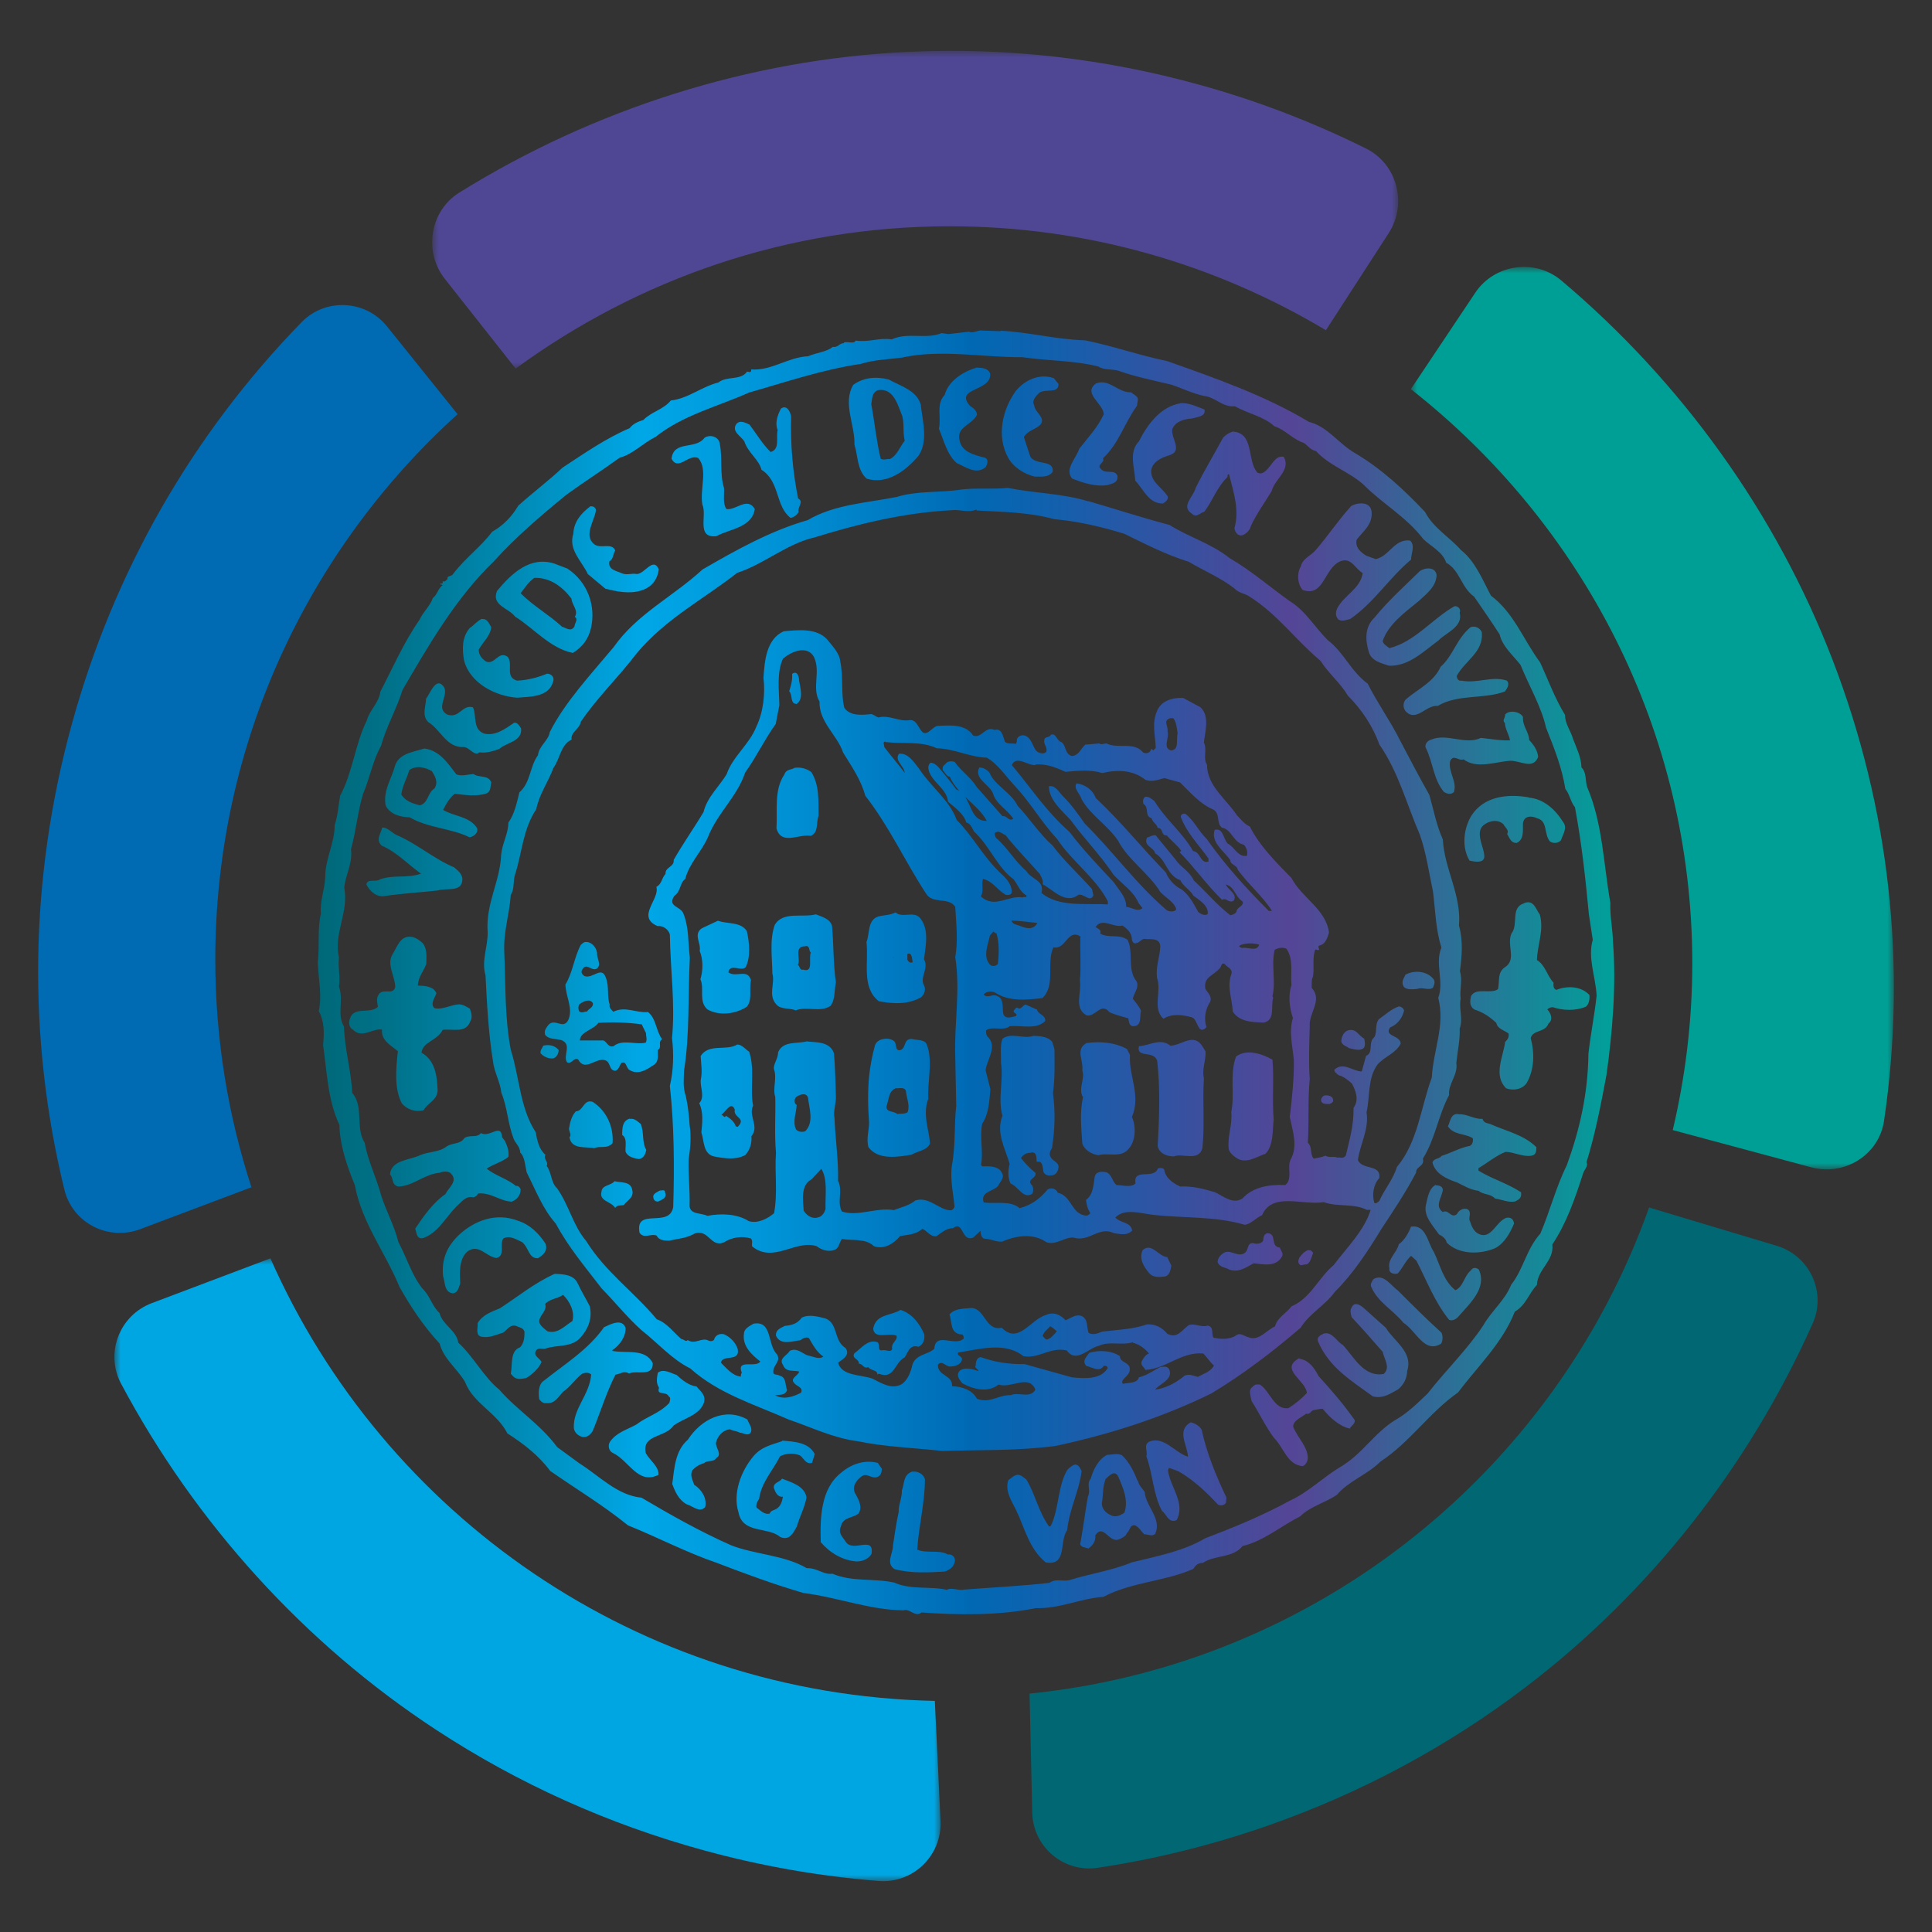
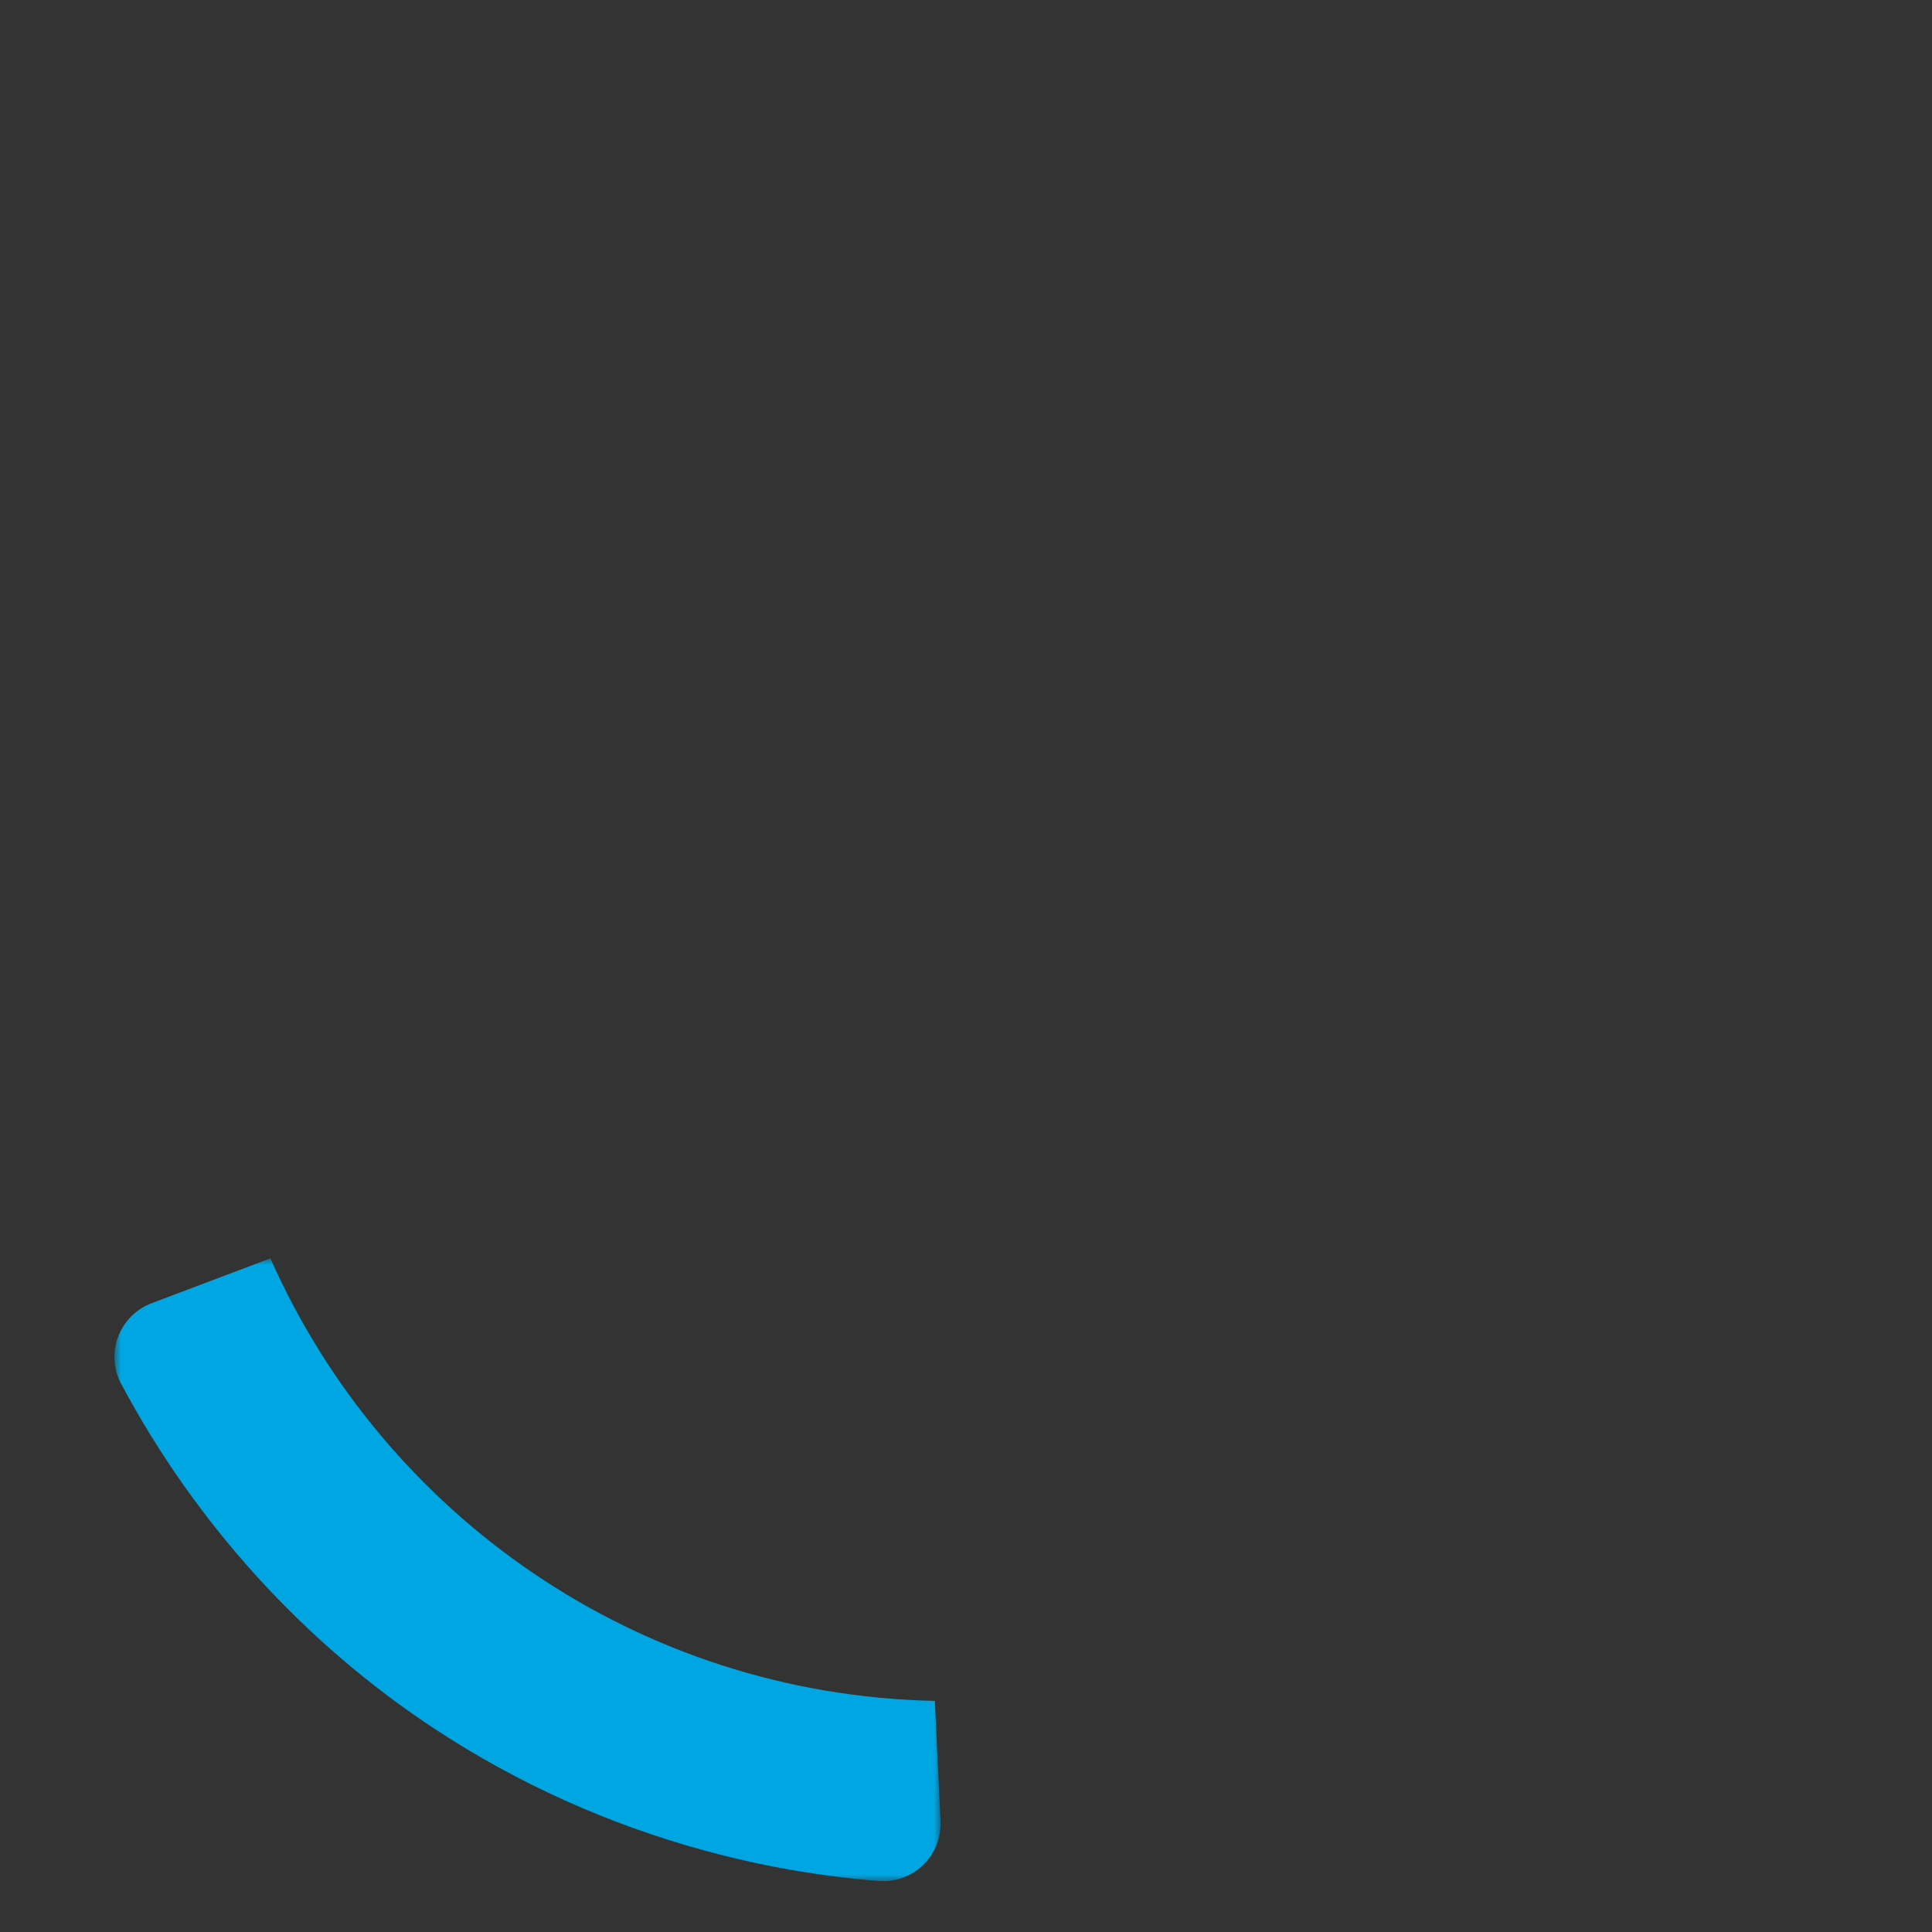
<svg xmlns="http://www.w3.org/2000/svg" xmlns:xlink="http://www.w3.org/1999/xlink" width="152px" height="152px" viewBox="0 0 152 152" version="1.1">
  <rect x="0" y="0" width="152" height="152" fill="#333333" stroke="none" />
  <title>Favicon Groot</title>
  <defs>
-     <polygon id="path-1" points="0 0 76 0 76 25 0 25" />
    <polygon id="path-3" points="0 0 38 0 38 71 0 71" />
    <polygon id="path-5" points="0 0 65 0 65 49 0 49" />
    <linearGradient x1="0.019%" y1="49.997%" x2="99.996%" y2="49.997%" id="linearGradient-7">
      <stop stop-color="#FFFFFF" offset="0%" />
      <stop stop-color="#006878" offset="0%" />
      <stop stop-color="#007188" offset="5%" />
      <stop stop-color="#008AB4" offset="15%" />
      <stop stop-color="#00A7E7" offset="25%" />
      <stop stop-color="#0096D9" offset="34%" />
      <stop stop-color="#006AB5" offset="50%" />
      <stop stop-color="#0069B4" offset="50%" />
      <stop stop-color="#1061AE" offset="56%" />
      <stop stop-color="#3C4F9E" offset="68%" />
      <stop stop-color="#554596" offset="75%" />
      <stop stop-color="#455596" offset="80%" />
      <stop stop-color="#1D8198" offset="92%" />
      <stop stop-color="#00A19A" offset="100%" />
    </linearGradient>
  </defs>
  <g id="Favicon-Groot" stroke="none" stroke-width="1" fill="none" fill-rule="evenodd">
    <g id="Group-14" transform="translate(3, 4)">
-       <path d="M33,28.589 L27.457,21.69 C25.775,19.589 22.611,19.417 20.732,21.343 C12.14,30.162 5.946,40.959 2.641,53.008 L2.619,53.086 C-0.683,65.163 -0.856,77.622 2.064,89.59 C2.697,92.209 5.504,93.658 8.026,92.707 L16.783,89.408 C14.944,83.766 13.939,77.749 13.939,71.497 C13.939,54.484 21.291,39.185 33,28.589" id="Fill-1" fill="#006AB2" />
      <g id="Group-5" transform="translate(31, 0)">
        <mask id="mask-2" fill="white">
          <use xlink:href="#path-1" />
        </mask>
        <g id="Clip-4" />
-         <path d="M70.316,21.979 L75.253,14.345 C76.748,12.032 75.921,8.901 73.473,7.687 C69.303,5.612 64.933,3.934 60.407,2.681 C52.872,0.587 45.121,-0.29 37.366,0.083 C24.98,0.681 12.762,4.55 2.146,11.146 C-0.175,12.586 -0.7,15.784 0.998,17.94 L6.569,25 C16.177,17.962 27.967,13.802 40.719,13.802 C51.522,13.802 61.633,16.791 70.316,21.979" id="Fill-3" fill="#4F4793" mask="url(#mask-2)" />
+         <path d="M70.316,21.979 C76.748,12.032 75.921,8.901 73.473,7.687 C69.303,5.612 64.933,3.934 60.407,2.681 C52.872,0.587 45.121,-0.29 37.366,0.083 C24.98,0.681 12.762,4.55 2.146,11.146 C-0.175,12.586 -0.7,15.784 0.998,17.94 L6.569,25 C16.177,17.962 27.967,13.802 40.719,13.802 C51.522,13.802 61.633,16.791 70.316,21.979" id="Fill-3" fill="#4F4793" mask="url(#mask-2)" />
      </g>
      <g id="Group-8" transform="translate(108, 17)">
        <mask id="mask-4" fill="white">
          <use xlink:href="#path-3" />
        </mask>
        <g id="Clip-7" />
-         <path d="M33.178,30.917 C28.741,19.393 21.307,9.052 11.839,1.069 C9.755,-0.686 6.572,-0.221 5.067,2.031 L0,9.614 C13.491,20.213 22.141,36.51 22.141,54.803 C22.141,59.312 21.598,63.696 20.604,67.909 L31.504,70.839 C34.143,71.548 36.837,69.84 37.226,67.183 C39.036,54.971 37.668,42.593 33.178,30.917" id="Fill-6" fill="#009F95" mask="url(#mask-4)" />
      </g>
      <g id="Group-11" transform="translate(6, 95)">
        <mask id="mask-6" fill="white">
          <use xlink:href="#path-5" />
        </mask>
        <g id="Clip-10" />
        <path d="M12.274,0 L2.942,3.524 C0.395,4.482 -0.754,7.465 0.527,9.864 C6.364,20.821 14.938,30.295 25.289,37.078 C31.768,41.329 38.873,44.524 46.405,46.583 C50.915,47.817 55.503,48.618 60.127,48.985 C62.842,49.203 65.127,46.969 64.995,44.252 L64.549,34.818 C41.178,34.335 21.187,20.167 12.274,0" id="Fill-9" fill="#00A6E2" mask="url(#mask-6)" />
      </g>
-       <path d="M78,129.244 L78.211,138.601 C78.268,141.298 80.682,143.352 83.353,142.95 C87.902,142.268 92.386,141.158 96.763,139.626 C104.073,137.067 110.88,133.417 116.996,128.762 C126.767,121.335 134.596,111.368 139.613,100.123 C140.714,97.66 139.371,94.787 136.785,94.014 L126.741,91 C119.385,111.681 100.616,126.958 78,129.244" id="Fill-12" fill="#006773" />
    </g>
    <g id="Kerkzegel---Kleur" transform="translate(25, 26)" fill="url(#linearGradient-7)" fill-rule="nonzero">
-       <path d="M53.734,0.019 C56.082,0.151 58.032,0.701 60.38,0.776 C62.538,1.212 64.602,1.95 66.817,2.405 C70.661,3.768 74.523,5.112 77.988,7.195 C79.465,7.555 80.336,8.937 81.623,9.656 C83.687,10.887 85.429,12.496 87.114,14.276 C87.758,15.526 89.026,16.245 89.935,17.268 C91.09,18.177 91.658,19.672 92.302,20.865 C94.12,22.228 94.858,24.349 96.165,26.11 C96.808,27.492 97.319,28.931 98.134,30.256 C98.115,30.938 98.588,31.506 98.758,32.131 C99.042,32.888 99.402,33.57 99.421,34.384 C99.838,34.763 99.705,35.444 99.876,35.937 C101.087,38.758 101.163,42.033 101.693,45.025 C101.655,46.142 101.882,47.07 101.901,48.13 C102.167,51.481 101.864,55.173 101.39,58.563 C100.955,60.891 100.5,63.239 99.819,65.436 C99.989,65.757 99.61,66.041 99.535,66.363 C98.91,68.314 98.247,70.226 97.13,71.911 C97.282,73.217 95.956,73.861 95.918,75.092 C95.275,75.755 95.066,76.682 94.176,77.194 C93.23,79.636 91.261,81.492 89.708,83.555 C87.436,85.146 85.94,87.456 83.611,88.989 C82.589,90.012 81.093,90.523 80.184,91.602 C79.238,92.246 78.045,92.53 77.288,93.306 C75.773,94.064 74.391,95.257 72.762,95.635 C71.986,96.601 70.585,96.317 69.638,96.961 C69.26,96.961 69.07,97.131 68.881,97.434 C66.685,98.418 64.034,98.456 61.819,99.63 C59.963,99.763 58.392,100.577 56.479,100.52 C53.62,101.107 50.402,101.069 47.505,100.861 C46.994,101.277 46.596,100.52 46.085,100.691 C43.434,100.672 40.916,99.668 38.208,99.327 C35.823,98.627 33.683,97.832 31.354,96.942 C28.969,96.127 26.716,94.935 24.406,94.007 C22.418,92.397 20.354,91.167 18.29,89.728 C17.343,88.459 16.132,87.55 14.92,86.774 C14.106,85.146 12.212,84.407 11.587,82.722 C10.944,81.643 9.921,80.942 9.58,79.693 C8.331,78.349 7.327,76.834 6.437,75.262 C5.339,72.574 3.446,70.169 2.916,67.234 C2.291,65.739 1.723,64.034 1.704,62.501 C0.776,60.551 0.719,58.26 0.417,56.215 C0.511,55.287 0.53,54.359 0.076,53.545 C0.36,52.314 0.038,50.951 0,49.702 C0.151,48.528 -0.038,47.051 0.246,45.877 C0.151,44.892 0.549,44.04 0.587,42.98 C0.587,41.56 1.344,40.291 1.325,38.928 C1.59,38.133 1.609,37.451 1.761,36.599 C2.745,34.782 2.935,32.547 3.862,30.673 C4.071,29.878 4.828,29.272 4.923,28.42 C5.907,26.526 6.778,24.519 8.009,22.759 C8.274,22.153 8.842,21.679 9.05,21.055 C9.429,20.752 9.448,20.316 9.827,20.032 C9.77,19.975 9.694,20.032 9.637,19.956 L9.637,19.9 C9.637,19.9 9.883,19.975 9.827,19.786 L9.827,19.729 C10.016,19.805 10.073,19.672 10.205,19.559 C10.148,19.256 10.527,19.388 10.66,19.142 C11.569,17.93 12.818,17.041 13.727,15.829 C14.598,15.355 15.317,14.579 15.772,13.784 C16.908,12.761 18.176,11.815 19.256,10.792 C20.96,9.675 22.664,8.482 24.538,7.687 C24.803,7.327 25.239,7.157 25.617,7.043 C26.261,6.381 27.189,6.229 27.776,5.51 C29.139,5.358 30.218,4.412 31.525,4.09 C32.168,3.56 33.267,3.957 33.778,3.238 C33.91,3.238 34.081,3.37 34.1,3.124 L34.1,3.067 C35.709,3.181 36.978,2.102 38.587,2.026 C39.212,1.742 40.026,1.704 40.518,1.288 C40.954,1.363 41.029,0.985 41.389,1.003 L41.389,0.947 C41.711,0.833 42.184,1.098 42.317,0.795 C43.358,0.947 44.172,0.549 45.157,0.701 C46.407,0.114 47.883,0.719 49.076,0.208 L49.625,0.284 L51.235,0.095 C51.481,0.227 51.784,0.057 52.106,0 L53.715,0.057 L53.734,0.019 Z M46.066,2.121 C44.949,2.272 43.775,2.291 42.715,2.632 C39.666,3.086 36.864,4.052 33.929,4.885 C31.487,5.983 28.741,6.646 26.583,8.369 C25.523,8.899 24.803,9.732 23.743,10.016 C22.361,11.02 20.96,11.909 19.577,12.913 C17.608,14.522 15.582,16.245 13.841,18.177 C10.849,21.055 8.691,24.822 6.665,28.287 C6.191,29.821 5.396,31.146 4.98,32.68 C4.317,33.835 4.09,35.255 3.56,36.467 C3.143,37.868 3.029,39.288 2.613,40.822 C2.764,41.882 2.177,42.847 2.083,43.832 C2.461,45.763 1.231,47.448 1.666,49.323 C1.572,50.118 1.799,50.932 1.666,51.614 C2.064,52.731 1.477,53.772 2.064,54.776 C2.121,56.631 2.632,58.203 2.708,59.983 C3.654,61.062 2.935,62.766 3.692,63.902 C3.957,65.398 4.601,66.591 4.98,68.03 C5.377,69.279 6.021,70.415 6.343,71.722 C6.987,72.914 7.384,74.297 8.217,75.357 C8.823,75.925 8.975,76.739 9.58,77.307 C9.808,78.235 10.906,78.651 11.057,79.636 C12.193,80.658 13.083,82.363 14.276,83.328 C15.715,84.975 17.476,86.017 18.839,87.853 L20.6,89.141 C22.171,90.125 23.554,91.64 25.466,91.829 C27.776,93.193 30.086,94.499 32.528,95.578 C34.422,96.317 36.713,96.336 38.473,97.377 C39.288,97.339 39.761,97.907 40.499,97.813 C42.033,98.475 43.756,98.153 45.365,98.513 C46.653,99.1 48.205,98.778 49.493,99.081 C49.871,98.854 50.421,99.176 50.856,99.062 C53.033,98.892 55.381,98.778 57.559,98.532 C58.07,98.172 58.543,98.437 59.111,98.324 C60.739,97.813 62.481,97.566 64.034,96.923 C66.022,96.43 68.086,96.052 69.847,95.01 C72.1,94.158 74.353,93.231 76.492,92.057 C77.931,91.413 79.086,90.22 80.468,89.406 C82.172,88.402 83.157,86.698 84.785,85.714 C85.732,85.184 86.565,84.351 87.322,83.631 C88.742,81.813 90.465,80.147 91.696,78.273 C92.359,77.118 93.419,76.285 93.892,75.073 C94.858,73.861 95.085,72.271 96.183,71.059 C96.922,69.355 97.414,67.386 98.266,65.682 C99.289,62.861 99.932,60.039 99.97,56.896 C100.141,55.363 100.444,53.886 100.614,52.333 C100.538,50.838 99.894,49.342 100.311,47.941 L100.008,45.953 C99.724,42.98 99.44,40.367 98.91,37.508 C98.55,37.073 98.512,36.505 98.153,36.069 C97.887,34.384 97.263,32.831 96.638,31.26 C96.259,29.575 95.312,28.003 94.631,26.318 C94.101,25.618 93.192,24.86 92.984,23.914 C92.34,22.91 91.677,21.963 90.977,20.941 C89.954,20.221 89.86,18.858 88.78,18.271 C88.496,17.4 87.588,17.003 86.982,16.416 C85.618,14.636 83.782,13.651 82.286,12.137 C81.15,11.114 79.56,10.622 78.537,9.486 C78.102,9.41 77.875,9.031 77.572,8.842 C76.72,8.577 76.114,7.801 75.262,7.536 C74.429,6.759 73.198,6.551 72.157,5.964 C71.172,6.059 70.642,5.245 69.714,5.15 C68.786,4.942 68.01,4.544 67.139,4.26 C65.662,3.9 64.432,3.673 63.087,3.2 C62.538,2.992 61.913,3.162 61.421,2.84 C59.528,2.348 57.483,2.405 55.438,2.102 C52.276,2.121 49.152,1.477 46.104,2.102 L46.066,2.121 Z M47.297,46.123 C48.13,47.013 47.846,48.3 47.694,49.474 C48.111,50.175 47.334,50.894 47.694,51.519 C47.865,51.841 47.732,52.201 47.486,52.447 C46.482,53.034 45.308,52.996 44.135,52.769 C42.752,51.671 43.358,49.72 43.169,48.111 C43.434,47.505 43.226,46.388 44.097,46.104 C44.532,45.99 45.024,46.009 45.46,45.782 C45.933,46.237 46.823,45.706 47.297,46.142 L47.297,46.123 Z M45.271,49.399 C45.403,49.285 44.93,48.641 45.176,48.338 C45.479,48.66 45.271,49.02 45.271,49.399 Z M46.388,49.058 L46.388,49.493 C46.426,49.626 46.615,49.815 46.804,49.702 L46.747,49.323 C46.691,49.134 46.634,48.944 46.388,49.058 L46.388,49.058 Z M40.461,46.842 C40.594,48.395 40.556,49.815 40.764,51.311 C40.632,51.86 40.726,52.674 40.329,53.147 C39.515,53.678 38.473,53.147 37.602,53.488 C37.11,53.28 36.429,53.45 36.069,53.015 C35.406,52.258 35.993,51.406 35.766,50.591 C35.747,49.228 35.539,47.922 35.955,46.767 C36.599,45.669 38.133,46.218 39.193,45.934 C39.685,46.142 40.291,46.274 40.461,46.842 L40.461,46.842 Z M38.379,48.452 C37.394,48.414 38.038,49.493 37.773,49.91 C37.962,50.042 37.886,50.345 38.189,50.288 C39.041,50.554 38.587,49.38 38.795,48.944 C38.606,48.812 38.757,48.395 38.379,48.433 L38.379,48.452 Z M38.398,51.784 L38.398,51.917 C38.265,51.917 38.152,51.917 38.095,51.784 C38.095,51.652 38.473,51.557 38.398,51.784 Z M21.982,48.925 C21.906,49.418 22.38,49.872 21.944,50.213 C21.509,50.44 21.092,49.626 20.77,50.364 C20.695,50.554 20.884,50.743 20.998,50.8 C21.679,51.008 22.323,49.967 22.664,50.913 C22.948,51.671 22.739,52.39 22.967,53.034 C22.891,53.28 23.137,53.469 23.251,53.602 C24.197,53.129 25.049,53.716 25.977,53.621 C26.64,54.132 26.602,55.117 27.094,55.76 C26.716,55.988 27.132,56.385 26.753,56.612 C26.753,57.105 26.848,57.597 26.337,57.843 C25.826,58.203 25.201,58.544 24.595,58.222 C24.235,58.089 24.311,57.408 23.875,57.635 C23.743,57.824 23.667,58.241 23.364,58.241 C22.872,58.165 23.08,57.559 22.588,57.408 C21.85,57.199 21.016,58.354 20.486,57.351 C20.127,57.161 19.975,57.767 19.615,57.578 C19.256,57.067 20.032,56.177 19.18,55.836 C18.744,55.704 18.195,55.798 17.892,55.42 C17.779,55.098 17.968,54.87 18.157,54.624 C18.669,54.075 19.312,55.041 19.71,54.246 C20.108,53.337 19.521,52.447 19.483,51.462 C20.07,50.497 20.164,49.323 20.695,48.338 C20.827,48.225 20.941,48.092 21.13,48.111 C21.566,48.111 21.925,48.565 21.963,48.944 L21.982,48.925 Z M20.562,53.015 C20.486,53.204 20.486,53.375 20.562,53.564 C20.808,53.753 20.941,53.564 21.187,53.583 C21.319,53.337 21.698,53.28 21.641,52.92 C21.414,52.542 20.903,52.769 20.581,53.015 L20.562,53.015 Z M25.466,54.586 C24.292,54.435 23.194,54.397 22.077,54.473 C21.698,55.022 20.638,55.173 20.619,55.855 L22.474,55.855 C22.777,55.988 22.834,56.423 23.27,56.309 C23.97,55.723 25.068,56.234 25.807,56.025 C25.939,55.779 25.807,55.476 25.826,55.287 L25.485,54.586 L25.466,54.586 Z M47.978,56.347 C48.376,57.654 47.959,59.074 48.035,60.437 C47.562,61.668 48.092,62.842 48.167,63.959 C47.959,64.508 47.221,64.546 46.71,64.849 C45.725,65 44.097,65.322 43.32,64.243 C43.15,63.618 43.358,63.012 43.377,62.33 C43.283,61.157 43.264,59.793 43.377,58.676 C43.453,57.938 43.623,57.01 43.832,56.272 C43.907,55.969 44.21,55.779 44.532,55.741 C44.835,55.685 45.157,55.741 45.384,55.95 C45.555,56.196 45.422,56.575 45.725,56.631 C46.35,56.593 46.009,55.704 46.747,55.741 C47.183,55.874 47.865,55.723 47.959,56.328 L47.978,56.347 Z M45.536,59.604 C44.911,59.774 44.949,60.456 44.74,61.062 C44.74,61.554 45.346,61.384 45.592,61.649 C45.839,61.592 46.217,61.668 46.407,61.497 C46.615,60.948 46.312,60.38 46.274,59.831 C46.16,59.509 45.782,59.623 45.536,59.623 L45.536,59.604 Z M33.948,56.764 C34.403,58.146 33.986,59.68 34.251,60.986 C33.854,61.781 34.762,62.614 34.119,63.391 C34.156,63.94 34.024,64.432 33.645,64.868 C32.888,65.284 31.96,65.133 31.165,64.981 C30.313,64.773 30.408,63.788 30.18,63.088 C30.256,62.349 30.351,61.478 30.01,60.797 C30.464,60.323 30.105,59.623 30.124,58.998 C30.275,58.316 30.161,57.767 30.124,57.086 C30.767,56.063 32.168,56.707 33.002,56.177 C33.38,56.177 33.664,56.575 33.967,56.764 L33.948,56.764 Z M31.752,61.706 C31.884,61.706 31.998,62.027 32.112,61.781 C32.415,61.971 32.774,62.236 32.888,62.614 C32.945,62.614 33.077,62.69 33.077,62.614 C33.721,61.952 32.661,61.914 32.812,61.308 C32.528,60.551 32.055,61.535 31.752,61.706 L31.752,61.706 Z M60.626,13.424 C62.765,14.049 64.848,14.731 67.007,15.299 C68.578,16.283 70.301,16.757 71.74,17.911 C73.444,18.896 74.883,20.165 76.454,21.282 C77.723,22.058 78.424,23.327 79.446,24.349 C80.771,25.371 81.226,26.754 82.608,27.795 C83.365,29.31 84.369,30.692 85.126,32.207 C85.883,33.646 86.641,35.103 87.455,36.542 C87.796,37.735 88.004,38.909 88.515,40.045 C88.629,42.336 89.992,44.419 89.784,46.824 C90.125,48.016 90.011,49.247 89.86,50.421 C90.087,51.103 89.822,51.841 89.916,52.579 C89.765,53.375 90.125,54.132 89.841,54.927 C89.878,55.798 89.67,56.707 89.576,57.635 C89.727,58.563 88.913,59.282 89.008,60.153 C88.156,61.743 87.909,63.637 86.944,65.152 C87.114,65.776 86.376,65.757 86.414,66.25 C85.618,67.764 84.653,69.222 83.687,70.68 C82.646,72.384 81.472,74.202 80.014,75.641 C79.238,76.72 78.045,77.307 77.325,78.462 C75.167,80.318 72.762,82.154 70.301,83.631 C66.401,85.543 62.292,86.85 58.051,87.759 C55.003,88.156 52.162,88.062 49.133,88.156 C46.975,87.91 44.627,87.834 42.544,87.399 C40.575,87.153 38.871,86.301 37.034,85.676 C34.346,84.483 31.525,83.65 29.309,81.662 C27.852,80.942 26.772,79.674 25.447,78.633 C24.311,77.61 23.421,76.474 22.342,75.376 C21.035,73.672 19.729,72.138 18.725,70.264 C17.703,69.128 17.135,67.613 16.434,66.231 C16.321,65.739 16.283,64.981 15.923,64.678 C15.923,64.186 15.507,63.921 15.393,63.542 C14.939,62.349 14.92,61.119 14.446,59.983 C14.352,59.112 13.878,58.354 13.784,57.483 C13.424,55.249 13.31,52.958 13.197,50.724 C12.856,49.607 13.386,48.509 13.367,47.335 C13.197,45.101 14.352,43.34 14.428,41.238 C14.522,40.31 14.977,39.648 14.996,38.72 C15.507,38 15.658,37.129 15.866,36.334 C16.756,35.558 16.662,34.327 17.324,33.418 C17.4,32.68 18.157,32.263 18.252,31.601 C19.445,29.234 21.49,27.057 23.289,24.898 C25.106,22.304 27.927,20.96 30.275,18.801 C32.926,17.268 35.633,15.753 38.549,14.92 C40.632,13.689 43.112,13.576 45.536,13.102 C47.164,12.591 48.944,12.78 50.629,12.515 C51.878,12.364 53.109,12.515 54.283,12.383 C56.442,12.818 58.6,12.818 60.626,13.443 L60.626,13.424 Z M51.822,14.087 C51.197,14.371 50.458,14.049 49.834,14.144 C46.123,14.333 42.506,15.223 39.079,16.283 C36.902,16.775 35.122,18.385 33.002,19.066 C30.275,21.206 27.378,22.664 25.068,25.428 C23.648,27.303 22.001,28.855 20.695,30.787 C20.619,31.336 19.862,31.62 19.975,32.188 C19.104,32.585 19.066,33.702 18.536,34.422 C18.139,35.52 17.419,36.486 17.192,37.66 C16.15,39.231 16.094,40.973 15.545,42.734 C15.336,43.283 15.507,43.908 15.185,44.4 C15.071,46.009 14.598,47.297 14.674,48.906 C14.787,51.443 14.693,53.981 15.185,56.593 C15.866,58.714 15.904,61.194 17.154,63.088 C17.249,63.713 17.419,64.451 17.911,64.849 C17.722,65.208 18.195,65.417 18.006,65.72 C18.423,66.288 18.328,67.026 18.82,67.48 C19.767,68.806 20.089,70.434 21.111,71.627 C22.645,74.088 24.822,75.584 26.678,77.799 C27.473,78.065 28.06,78.898 28.609,79.352 C28.798,79.352 28.969,79.617 29.101,79.428 C29.707,79.825 30.218,79.163 30.767,79.485 C30.957,79.56 31.203,79.485 31.203,79.314 C31.335,79.011 31.657,78.898 31.96,78.973 C32.452,79.182 32.869,79.617 33.039,80.128 C33.248,81.189 31.847,80.526 31.714,81.208 C32.187,81.662 32.604,82.23 33.286,82.306 C33.286,82.173 33.286,82.116 33.361,82.003 C32.907,80.867 34.478,81.662 34.819,81.113 C34.156,80.602 33.38,79.901 33.532,78.917 C33.532,78.538 33.986,78.311 34.289,78.14 C35.785,77.875 35.349,79.788 36.126,80.545 C36.485,81.113 35.785,81.397 35.842,81.965 C35.842,82.211 36.145,82.097 36.334,82.23 C36.883,82.363 36.75,82.931 36.921,83.366 C36.788,83.801 36.296,83.726 35.974,83.764 C36.637,84.161 37.451,83.877 38.019,83.574 C38.227,83.139 37.659,83.063 37.489,82.817 C37.129,82.438 37.754,82.268 37.886,81.908 C37.451,81.776 36.826,82.003 36.599,81.378 C36.239,80.867 36.94,80.64 37.129,80.28 C37.697,79.996 38.114,80.488 38.549,80.64 C38.985,80.715 39.401,80.98 39.78,80.734 C39.231,80.356 38.947,79.788 38.644,79.276 C38.398,79.144 38.152,79.314 37.962,79.447 C37.413,79.485 36.41,79.901 36.05,79.087 C36.012,78.595 36.447,78.481 36.75,78.311 C37.243,78.273 37.735,78.159 38.076,77.667 C38.644,77.383 39.306,77.572 39.931,77.724 C40.973,78.121 40.556,79.466 41.522,80.053 C41.938,80.621 41.238,80.98 40.935,81.208 C41.219,82.268 42.696,82.135 43.623,82.457 C44.286,82.779 45.138,83.366 45.952,82.893 C46.463,82.533 46.672,81.87 46.804,81.302 C47.145,80.507 47.997,80.602 48.508,80.109 C48.603,78.746 50.118,79.977 50.818,79.314 C50.818,79.182 50.818,79.068 50.705,78.992 C49.72,78.954 49.928,78.046 49.701,77.421 C50.08,76.947 50.761,76.966 51.386,76.91 C52.503,76.891 52.503,78.746 53.81,78.462 C55.135,79.806 56.063,77.799 57.294,77.459 C57.862,77.175 58.467,77.44 58.827,77.875 C59.263,77.705 59.641,77.345 60.134,77.553 C60.626,77.818 60.474,78.424 60.645,78.86 C60.948,79.049 61.326,78.935 61.705,78.765 C62.955,78.614 64.053,78.595 65.246,78.197 C65.871,78.159 66.42,78.424 66.836,78.935 C67.631,79.333 67.953,78.67 68.521,78.254 C69.014,78.083 69.506,78.462 69.998,78.292 C70.547,78.367 70.282,78.973 70.471,79.238 C71.02,79.371 71.759,79.409 72.27,79.049 C72.592,78.822 72.895,79.125 73.198,79.201 C74.05,79.541 74.58,78.689 75.318,78.349 C75.47,77.667 76.208,77.326 76.606,76.777 C78.102,76.152 78.708,74.562 79.919,73.539 C80.961,72.157 82.362,70.775 82.835,69.185 L82.532,69.185 C81.491,68.654 80.241,68.976 79.143,68.579 C77.458,68.844 75.091,67.764 74.296,69.601 C73.785,69.828 73.406,70.321 72.914,70.358 C70.642,69.677 68.161,69.847 65.776,69.582 C64.791,69.487 63.504,69.014 62.746,69.79 C63.163,70.245 63.977,70.131 64.072,70.813 C63.693,71.229 63.144,71.097 62.652,71.021 C61.44,70.434 60.721,71.76 59.433,71.362 C58.695,71.343 58.051,72.006 57.312,71.722 C56.29,71.002 54.908,71.21 53.848,71.684 C53.355,71.722 52.996,71.476 52.503,71.457 C52.2,71.457 52.144,71.021 52.144,70.832 L51.576,71.362 C50.629,71.76 50.818,69.98 49.985,70.623 C49.436,70.623 49.038,71.021 48.66,71.267 C48.167,71.305 47.94,70.813 47.562,70.68 C47.05,71.154 46.369,71.135 45.82,71.248 C45.308,71.854 44.551,72.328 43.756,72.044 C43.093,71.4 42.033,71.627 41.238,71.476 C41.048,71.722 41.029,72.081 40.783,72.271 C40.272,72.555 39.666,72.365 39.25,72.044 C37.602,71.494 35.861,73.426 34.175,72.062 C34.119,71.873 34.251,71.627 34.081,71.438 C33.399,71.229 32.604,71.324 31.96,71.741 C30.9,72.195 30.767,70.642 29.631,71.059 C29.007,71.419 28.325,71.457 27.643,71.608 C27.265,71.608 26.848,71.589 26.659,71.21 C26.223,71.021 25.655,71.494 25.314,70.983 C24.936,68.938 27.681,70.68 27.965,68.957 C28.06,65.814 28.041,62.463 27.7,59.434 C27.984,58.26 28.022,56.915 27.87,55.666 C28.136,52.958 27.738,50.288 27.7,47.505 C27.586,47.127 27.17,46.805 26.734,46.861 C25.03,46.123 26.924,44.76 26.64,43.775 C27.075,43.548 27.037,43.113 27.359,42.753 C27.321,42.204 28.06,42.223 28.003,41.655 C28.722,40.386 29.631,39.099 30.351,37.887 C30.635,36.713 31.581,35.88 32.168,34.914 C32.642,33.513 33.967,32.566 34.516,31.146 C35.046,30.048 35.217,28.571 35.065,27.322 C35.16,25.958 35.293,24.292 36.656,23.667 C37.716,23.573 39.193,23.383 40.045,24.273 C40.461,24.784 41.067,25.409 41.105,26.034 C41.37,27.284 41.143,28.571 41.427,29.688 C41.9,30.389 42.961,30.237 43.567,30.181 C43.813,30.256 43.869,30.37 44.116,30.446 C44.987,30.219 45.706,30.805 46.577,30.654 C47.145,30.616 47.24,31.298 47.599,31.62 C48.016,31.885 48.357,31.146 48.792,31.108 C49.72,31.071 50.97,30.938 51.557,31.866 C52.238,32.131 52.503,31.089 53.242,31.43 C53.867,31.26 53.904,31.998 54.075,32.377 C54.321,32.566 54.7,32.453 54.927,32.528 L55.003,32.339 C54.946,31.96 55.324,31.79 55.627,31.866 C56.176,32.074 56.214,32.68 56.517,33.059 C56.688,33.248 57.123,33.38 57.312,33.153 C57.445,32.794 57.085,32.585 57.161,32.226 C57.161,31.923 57.596,32.055 57.672,31.809 C58.108,31.639 58.089,32.263 58.524,32.396 C58.884,32.661 58.751,33.267 59.3,33.475 C59.85,33.475 60.001,32.945 60.38,32.585 L61.497,32.491 C61.61,32.623 61.875,32.491 62.046,32.491 C62.955,32.945 64.223,32.32 64.924,33.191 C65.113,33.324 65.549,33.267 65.549,32.907 L65.738,33.04 C65.795,32.926 65.927,32.926 65.927,32.794 C65.889,31.809 65.605,30.938 66.022,29.953 C66.363,29.101 67.291,28.874 68.086,28.912 L69.43,29.632 C70.206,30.332 69.809,31.563 69.714,32.415 C69.998,32.983 69.619,33.646 69.96,34.157 C69.96,35.823 71.475,36.864 72.308,38.133 C72.611,38.455 72.971,38.89 73.33,39.023 C74.088,40.538 75.413,41.863 76.606,43.075 C77.42,44.646 79.313,45.517 79.56,47.373 C79.427,47.808 79.276,48.3 78.783,48.395 C78.651,48.509 78.783,48.584 78.783,48.698 C78.708,48.812 78.594,48.698 78.48,48.698 C78.215,49.361 78.424,50.251 78.291,50.856 C78.159,51.103 78.215,51.406 78.196,51.727 C79.086,52.674 77.95,53.697 78.045,54.757 C78.007,56.234 77.95,57.54 78.045,58.903 C77.875,60.513 78.007,62.312 77.893,63.902 C78.253,64.224 78.045,64.773 78.348,65.152 C78.651,65.095 78.973,65.057 79.276,64.924 C79.579,65.114 79.957,64.943 80.203,65.076 C80.393,65.019 80.696,65.208 80.885,64.905 C81.169,63.675 81.51,62.577 81.491,61.157 C81.945,60.551 81.661,59.793 81.358,59.244 C81.055,58.979 80.696,58.676 80.336,58.6 C80.147,58.468 79.976,58.335 79.976,58.165 C80.677,57.502 81.396,58.279 82.135,58.298 L82.475,57.067 C83.043,56.84 82.684,56.139 83.006,55.723 C83.441,55.363 83.1,54.681 83.479,54.189 C83.99,53.829 84.501,53.356 85.05,53.185 C85.24,53.185 85.41,53.318 85.467,53.507 C85.315,54.113 84.937,54.605 84.369,54.833 C83.858,55.552 85.145,55.42 85.202,56.101 C84.804,56.896 83.933,57.105 83.365,57.767 C82.589,58.847 82.797,60.229 82.513,61.516 C82.722,62.823 82.002,64.034 81.832,65.265 C82.172,66.079 83.668,65.568 83.517,66.685 C83.062,67.159 82.911,68.03 83.138,68.654 C83.252,68.711 83.384,68.598 83.517,68.484 C83.914,67.575 84.615,66.78 84.899,65.814 C86.565,63.826 86.773,61.119 87.644,58.79 C87.777,56.499 88.705,54.738 88.156,52.504 C88.629,51.216 87.872,49.834 88.402,48.547 C87.947,47.108 87.928,45.631 87.739,44.135 C87.417,42.639 87.209,41.087 86.698,39.648 C85.656,37.262 85.05,34.782 83.517,32.566 C83.006,31.127 82.116,29.802 81.036,28.723 C80.449,27.719 79.484,26.943 78.897,25.996 C76.909,24.33 75.489,22.304 73.311,20.941 C72.952,20.676 72.459,20.676 72.1,20.278 C71.02,19.445 69.733,18.915 68.521,18.195 C66.741,17.646 65.094,16.794 63.466,15.999 C61.686,15.45 59.85,15.015 57.937,14.844 C55.968,14.295 53.867,14.276 51.841,14.163 L51.822,14.087 Z M36.618,25.788 C36.088,26.886 36.296,28.306 36.315,29.48 L36.031,30.957 C35.122,32.226 34.535,33.513 33.626,34.782 C33.002,36.675 31.43,37.981 30.692,39.875 C30.218,40.973 29.215,41.939 28.912,43.15 C28.476,43.453 28.571,44.135 28.06,44.476 C27.473,45.328 28.533,45.29 28.76,45.858 C29.215,46.994 29.12,48.092 29.272,49.342 C29.12,52.295 29.272,55.401 28.817,58.222 C28.798,58.96 28.722,59.585 28.95,60.21 C29.12,60.948 29.215,61.819 29.253,62.501 C29.404,63.429 29.309,64.356 29.177,65.227 C29.139,66.458 29.291,67.632 29.253,68.882 C29.291,69.563 30.161,69.412 30.654,69.658 C31.714,69.45 33.002,69.487 33.91,70.074 C34.649,70.283 35.406,69.866 35.898,69.45 C36.201,67.859 35.936,66.231 36.05,64.697 C35.917,63.201 36.031,61.611 35.993,60.305 C35.766,59.623 36.163,58.828 35.879,58.07 C35.879,57.635 36.201,57.332 36.22,56.783 C36.618,55.874 37.659,56.139 38.473,55.931 C39.269,56.025 40.272,55.931 40.613,56.859 C40.708,57.976 40.726,59.017 40.764,60.21 C40.802,60.759 40.537,61.441 40.651,61.933 C40.726,63.675 40.973,65.284 40.935,66.894 C41.332,67.708 40.821,68.56 41.238,69.317 C42.525,69.734 43.907,68.976 45.327,69.203 C45.895,68.976 46.52,68.863 47.012,68.446 C48.13,68.105 48.906,69.241 49.834,69.222 C49.966,69.166 50.08,69.052 50.099,68.919 C50.004,67.935 49.739,66.799 49.89,65.701 C50.193,64.11 50.061,62.425 50.231,61.005 L50.155,57.161 C50.061,54.492 50.572,51.917 50.155,49.304 C50.383,48.016 50.231,46.71 50.155,45.347 C49.625,44.533 48.376,45.176 47.846,44.286 C46.198,41.768 44.987,39.061 43.074,36.599 C42.733,35.35 42.033,34.346 41.332,33.21 C40.878,31.828 39.42,30.805 39.477,29.196 C38.833,28.117 39.609,26.848 39.022,25.655 C38.492,24.766 37.299,25.239 36.675,25.769 L36.618,25.788 Z M37.318,27.038 C37.356,27.53 37.224,27.965 37.091,28.382 C37.394,28.704 37.129,29.366 37.678,29.385 C38.246,28.969 37.962,28.155 37.867,27.53 C37.867,27.227 37.716,26.716 37.318,27.019 L37.318,27.038 Z M67.328,30.503 C67.328,30.503 67.139,30.503 67.082,30.503 C66.457,30.673 66.931,31.108 66.855,31.544 C67.025,32.036 66.439,32.831 67.12,33.04 C67.802,33.002 67.518,32.188 67.65,31.695 C67.593,31.317 67.556,30.824 67.309,30.503 L67.328,30.503 Z M44.703,32.339 C44.4,32.339 44.57,32.585 44.57,32.775 C45.043,33.399 45.706,34.176 46.179,34.801 C46.142,34.251 45.346,33.854 45.725,33.305 C46.463,33.21 46.937,34.024 47.297,34.46 C48.243,35.918 49.701,36.94 50.269,38.512 C51.538,39.78 52.276,41.295 53.658,42.639 C54.075,43.018 54.567,43.472 54.605,44.154 C54.605,44.4 54.34,44.457 54.094,44.381 C53.431,43.983 53.071,43.302 52.333,43.15 C52.2,43.586 52.428,44.135 52.162,44.514 C53.242,45.536 54.321,44.4 55.495,44.608 C55.552,44.495 55.855,44.684 55.741,44.438 C55.249,44.173 55.078,43.605 54.737,43.169 C53.469,42.26 52.844,40.519 51.632,39.42 C51.519,39.231 51.348,38.739 51.026,38.72 C50.856,38.038 50.08,37.508 49.587,37.073 C49.493,36.088 48.451,35.615 48.111,34.744 C48.054,34.554 47.94,34.251 48.205,34.005 C48.451,34.005 48.698,34.214 48.811,34.327 C49.285,34.895 49.834,35.539 50.231,36.107 C51.519,36.58 51.14,38.606 52.636,38.587 C51.992,37.338 50.345,36.542 49.72,35.103 C49.474,35.103 49.36,34.782 49.171,34.592 C49.114,34.214 49.303,34.233 49.493,33.986 C49.682,33.873 49.928,33.873 50.118,33.949 C50.591,34.649 51.386,35.16 51.841,35.918 L53.867,38.209 C54.245,38.152 54.34,38.663 54.719,38.417 C54.245,37.66 53.393,37.319 53.109,36.391 C52.825,35.709 51.594,35.236 52.049,34.384 C52.352,34.384 52.598,34.517 52.844,34.782 C53.242,35.785 54.586,36.372 55.059,37.394 C56.025,38.417 56.782,39.61 57.805,40.519 C58.695,41.711 59.906,42.81 60.91,43.946 L61.023,44.438 C60.758,45.044 60.285,44.286 59.85,44.4 C58.827,45.176 57.88,44.021 57.028,43.567 C57.104,43.264 56.915,42.999 56.801,42.753 C55.968,41.806 54.889,40.708 54.113,39.704 C53.867,39.629 53.564,39.25 53.261,39.553 C53.261,39.742 53.317,39.856 53.374,39.932 C54.283,40.708 54.794,41.711 55.76,42.544 C56.101,43.169 57.218,43.264 56.934,44.249 C58.316,45.404 60.437,45.044 62.159,45.157 L62.159,44.911 C61.232,43.094 59.3,41.73 58.183,40.026 C56.934,38.682 56.044,37.11 54.851,35.842 C54.132,35.085 53.545,34.138 52.636,33.608 C51.273,33.57 50.118,32.907 48.698,32.869 C47.486,32.282 46.047,32.547 44.627,32.377 L44.703,32.339 Z M56.46,34.195 C55.836,34.233 54.946,33.399 54.605,34.195 C56.157,36.031 57.275,37.811 59.149,39.458 C60.096,40.727 61.421,42.128 62.614,43.397 C63.03,44.021 63.636,44.608 63.598,45.347 C63.977,45.347 64.507,45.801 64.886,45.441 L64.583,45.063 C64.185,44.116 63.333,43.605 62.614,42.829 C61.61,41.314 60.285,39.969 59.225,38.512 C58.448,37.678 57.54,36.921 57.521,35.861 C58.013,35.747 58.316,36.315 58.619,36.637 C59.282,37.281 59.812,38.038 60.342,38.796 C62.557,40.973 64.394,43.567 66.798,45.612 C66.988,45.744 67.48,45.763 67.537,45.517 C67.366,44.949 66.704,44.627 66.287,44.173 C65.397,42.715 63.712,41.617 62.955,40.121 C62.065,38.852 60.796,38.133 60.096,36.883 C59.982,36.448 59.433,36.05 59.698,35.634 C60.38,35.709 60.986,36.164 61.213,36.789 C63.144,38.587 64.924,40.803 66.723,42.639 C66.95,43.207 67.423,43.718 67.972,43.983 C68.578,44.438 68.919,45.12 69.279,45.763 C69.468,45.896 69.771,46.085 70.017,45.915 C70.093,45.233 69.373,44.836 68.881,44.457 C68.654,44.021 68.105,43.756 67.859,43.245 C66.817,42.904 66.741,41.598 65.889,41.143 C65.776,40.651 64.924,40.556 65.246,39.894 C65.492,39.837 65.681,39.667 65.927,39.723 L67.48,41.617 C67.896,42.242 68.559,42.507 68.919,43.264 C69.884,44.154 70.718,45.176 71.797,46.009 C71.986,45.953 72.289,45.896 72.308,45.593 C72.441,45.347 72.876,45.233 72.762,44.93 C72.157,44.533 72.119,43.737 71.437,43.586 C71.607,44.021 72.346,44.286 72.081,44.836 C71.702,45.138 71.475,44.57 71.153,44.798 C70.017,43.718 68.938,42.185 67.802,41.049 L67.934,40.935 C67.631,40.5 67.101,40.102 66.798,39.723 C66.306,39.761 66.571,39.155 66.079,39.136 C66.022,38.833 65.662,38.682 65.605,38.379 C65,38.171 65.454,37.565 64.962,37.243 C64.905,37.11 64.905,36.808 65.094,36.694 C65.34,36.637 65.587,36.826 65.833,37.035 C66.723,38.493 68.048,39.515 68.862,40.954 C69.487,41.03 69.392,41.958 70.074,41.787 L70.074,41.541 C69.316,40.462 68.351,39.515 67.896,38.265 C67.896,38.076 68.086,37.962 68.275,38.038 C68.938,38.549 69.335,39.439 69.941,40.007 C71.361,42.033 73.027,43.87 74.826,45.669 L75.072,45.669 C74.372,44.533 73.217,43.586 72.384,42.431 C72.327,42.052 71.778,42.033 71.797,41.674 C71.323,40.973 70.225,40.272 70.566,39.288 C71.248,39.117 71.229,39.988 71.588,40.367 C72.138,40.632 72.365,41.446 73.103,41.333 C73.179,40.973 73.065,40.708 72.876,40.462 C72.024,40.31 71.929,39.25 71.134,39.117 C70.661,38.739 71.039,38 70.434,37.678 C69.449,37.281 68.616,36.315 67.84,35.558 L66.609,35.217 C66.117,35.331 65.662,35.558 65.113,35.35 C64.148,34.573 62.917,34.535 61.724,34.819 C60.796,34.535 59.812,34.63 58.827,34.725 C58.089,34.384 57.294,34.062 56.442,34.157 L56.46,34.195 Z M37.527,34.403 C37.281,34.573 36.845,34.498 36.713,34.933 C35.879,36.145 36.182,37.754 36.088,39.174 C36.485,40.538 37.811,39.591 38.795,39.761 C39.42,39.477 39.193,38.777 39.401,38.171 C39.382,36.997 39.477,35.766 38.833,34.744 C38.473,34.479 38.038,34.346 37.546,34.403 L37.527,34.403 Z M47.599,36.694 L47.599,36.751 C47.221,36.751 47.297,36.372 47.126,36.183 C47.315,36.315 47.618,36.448 47.599,36.694 Z M54.586,46.426 C54.643,46.729 55.003,46.748 55.192,46.824 C55.684,47.032 56.29,47.221 56.612,46.615 C55.93,46.54 55.249,46.445 54.586,46.426 Z M63.296,46.824 C62.557,46.994 61.705,46.161 61.194,46.937 C61.383,47.07 61.686,47.145 61.554,47.448 C62.216,47.846 63.03,47.448 63.712,47.941 C64.185,48.887 63.712,50.099 64.299,51.046 C64.772,51.557 64.204,52.087 64.129,52.579 C64.375,52.901 64.602,53.147 64.772,53.526 C64.64,53.962 64.867,54.7 64.185,54.738 C63.807,54.738 63.826,54.359 63.769,54.113 C63.277,53.981 62.728,53.829 62.292,53.64 C61.629,52.807 61.175,54.037 60.493,53.886 C59.452,53.299 60.115,52.144 59.963,51.14 C60.058,50.023 59.963,48.793 60.001,47.676 C58.979,47.032 58.865,48.755 57.88,48.528 C57.294,49.739 58.089,51.5 57.01,52.523 C55.76,52.674 54.397,52.807 53.317,52.106 C53.071,51.974 52.579,51.955 52.39,52.258 C52.749,52.579 53.071,52.163 53.431,52.352 C54.037,52.561 53.829,53.356 53.942,53.791 C54.113,54.227 54.624,54 54.927,53.943 C55.116,53.697 54.681,53.753 54.756,53.507 C54.813,53.45 54.889,53.318 55.003,53.261 C55.305,53.526 55.438,53.091 55.684,53.034 L56.593,53.431 C56.65,53.81 57.256,53.829 57.237,54.321 C56.536,55.041 55.381,54.643 54.435,54.738 C53.923,55.154 53.071,54.7 52.579,55.06 C52.579,55.249 52.579,55.438 52.693,55.552 C53.526,56.328 52.636,57.351 52.541,58.203 L52.92,59.699 C52.825,60.626 52.806,61.611 52.276,62.406 C52.049,63.448 52.39,64.64 52.181,65.625 C52.181,65.682 52.295,65.814 52.428,65.757 C52.863,65.757 53.601,65.739 53.829,66.288 C54.056,66.666 53.677,66.969 53.545,67.272 C53.166,67.764 52.106,67.727 52.39,68.598 C53.242,68.749 54.491,68.408 55.211,69.052 C56.139,68.825 56.839,68.295 57.426,67.575 C57.748,67.405 58.108,67.537 58.221,67.84 C59.319,68.067 59.282,69.544 60.455,69.639 C60.588,69.639 60.758,69.525 60.777,69.412 C60.531,69.09 60.493,68.73 60.437,68.408 C61.005,67.992 61.023,67.253 61.118,66.628 C61.194,66.136 61.686,66.155 62.065,66.231 C62.5,66.439 62.481,66.931 62.841,67.234 C63.333,67.234 64.015,67.462 64.337,67.102 C64.129,65.852 65.776,66.837 66.098,65.928 C66.287,65.871 66.476,65.871 66.59,66.004 C66.685,66.685 67.291,67.083 67.84,67.348 C68.9,67.31 69.695,67.537 70.604,67.802 C71.267,68.124 71.986,68.768 72.743,68.295 C73.577,67.386 74.826,67.178 76.114,67.234 C76.738,66.761 76.227,65.814 76.549,65.208 C77.136,64.167 76.682,62.917 76.473,61.876 C76.644,60.456 76.814,58.866 76.795,57.427 C76.701,56.309 76.379,55.192 76.72,54.094 C76.436,53.28 76.341,52.295 76.606,51.5 C76.511,50.572 76.795,49.474 76.208,48.641 C75.962,48.509 75.527,48.565 75.281,48.736 C74.997,49.967 75.394,51.216 75.11,52.371 L75.167,52.504 C74.959,53.185 75.356,54.246 74.429,54.454 C73.501,54.416 72.516,54.397 71.986,53.583 C71.948,52.598 71.494,51.595 71.891,50.61 C71.967,50.175 71.532,50.099 71.361,49.853 C71.058,49.664 71.115,50.099 70.926,50.213 C70.471,50.762 69.676,50.856 69.828,51.784 C69.998,52.106 70.358,52.352 70.225,52.788 C69.828,53.394 69.695,54.132 69.922,54.814 C69.222,55.533 69.26,54.17 68.767,54.037 C68.029,53.829 67.177,53.734 66.533,54.151 C65.624,53.318 66.42,51.993 66.022,50.913 C65.927,49.986 66.249,49.323 66.287,48.452 C66.249,47.713 65.435,47.941 65,47.865 C64.753,47.922 64.545,48.281 64.242,48.206 C63.996,48.073 64.072,47.827 64.015,47.638 C63.901,47.259 63.598,47.013 63.296,46.805 L63.296,46.824 Z M31.468,46.445 L30.218,47.032 C29.518,47.505 30.18,48.206 30.048,48.812 C30.332,49.493 30.313,50.364 30.105,51.046 C30.445,51.803 29.934,52.769 30.654,53.413 C31.563,53.943 32.869,53.791 33.759,53.204 C34.213,52.655 33.929,51.841 34.081,51.103 C33.797,50.175 32.907,50.951 32.301,50.497 C32.452,49.758 33.286,50.459 33.664,50.099 C34.062,49.304 33.967,48.187 33.759,47.259 C33.286,46.502 32.225,46.71 31.506,46.445 L31.468,46.445 Z M53.147,47.297 L52.882,47.6 C52.73,48.338 52.276,49.304 52.939,49.948 C53.128,50.023 53.374,50.023 53.507,49.834 C53.601,48.963 53.62,48.168 53.393,47.411 C53.336,47.467 53.204,47.335 53.147,47.278 L53.147,47.297 Z M72.535,48.395 C72.403,48.509 72.649,48.528 72.706,48.584 C73.141,48.471 73.879,48.925 74.069,48.319 C73.633,48.187 72.952,48.168 72.516,48.395 L72.535,48.395 Z M85.562,50.724 C85.429,50.97 85.24,51.273 85.41,51.576 C85.581,51.898 86.149,51.841 86.508,51.803 C86.887,51.633 87.379,51.955 87.739,51.709 C87.815,51.462 87.928,51.349 87.815,51.084 C87.341,50.383 86.224,50.288 85.543,50.705 L85.562,50.724 Z M81.169,55.041 C80.733,55.098 80.525,55.571 80.525,55.95 C80.639,56.272 80.885,56.272 81.131,56.461 C81.51,56.537 81.983,56.726 82.305,56.442 C82.438,56.196 82.381,55.95 82.324,55.704 C81.888,55.495 81.737,54.946 81.169,55.041 L81.169,55.041 Z M69.619,56.347 C68.919,55.211 68.01,56.234 67.082,56.272 C66.306,55.628 65.416,56.272 64.602,56.309 C64.394,57.294 65.776,56.593 66.041,57.464 C66.287,59.566 66.211,61.914 66.079,64.148 C66.192,64.773 66.855,64.981 67.347,64.981 C68.029,64.697 69.316,65.417 69.6,64.318 C69.79,62.463 69.6,60.664 69.714,58.828 C69.544,58.089 69.884,57.464 69.847,56.726 L69.619,56.347 L69.619,56.347 Z M56.29,55.495 C55.533,55.779 54.567,55.192 53.867,55.723 C53.658,56.328 53.772,57.01 53.753,57.635 C53.961,58.941 53.488,60.475 53.867,61.781 C53.336,63.126 54.094,64.375 54.435,65.568 C54.302,66.06 54.283,66.685 54.51,67.121 C55.116,67.329 55.514,68.389 56.214,67.916 C56.347,67.67 56.29,67.291 56.12,67.178 C55.817,66.742 56.574,66.704 56.46,66.269 C56.044,65.947 55.627,65.492 55.324,65.114 C55.514,64.811 55.779,64.697 56.082,64.697 C56.574,64.527 56.555,65.152 56.555,65.398 L56.801,65.398 C57.047,65.53 57.028,65.852 57.085,66.155 C57.142,66.401 57.445,66.534 57.691,66.477 C57.994,66.477 58.202,66.25 58.259,65.947 C58.392,65.455 57.843,65.379 57.672,65.057 C57.502,64.811 57.634,64.508 57.767,64.318 C57.994,62.842 58.032,61.478 57.843,60.002 C57.994,58.828 57.975,57.711 57.956,56.537 L57.786,55.969 C57.426,55.533 56.801,55.514 56.309,55.495 L56.29,55.495 Z M63.674,56.537 C62.709,56.007 61.591,55.912 60.474,56.063 C59.585,56.593 60.247,57.351 60.153,58.222 C60.38,58.903 59.793,59.699 60.209,60.323 C59.925,61.554 60.077,62.785 60.153,63.978 C60.323,64.47 60.872,64.811 61.421,64.887 C62.103,64.659 63.201,65.133 63.788,64.394 C64.356,63.788 64.394,62.614 64.053,61.876 C64.791,60.172 63.788,58.657 63.901,56.991 L63.674,56.556 L63.674,56.537 Z M72.251,57.105 C71.721,58.506 72.157,60.077 71.873,61.478 C71.967,62.539 71.57,63.315 71.664,64.375 C71.721,64.678 72.024,64.943 72.327,65.133 C73.046,65.587 73.879,65 74.561,64.773 C75.205,64.11 75.11,62.936 75.205,62.065 C75.072,60.456 75.243,58.847 75.11,57.37 C74.315,56.915 73.103,56.499 72.27,57.105 L72.251,57.105 Z M17.741,56.272 C17.665,56.461 17.476,56.631 17.533,56.877 C17.779,57.124 18.082,57.275 18.441,57.275 C18.744,57.275 18.953,56.915 18.953,56.612 C18.65,56.234 18.157,56.158 17.722,56.272 L17.741,56.272 Z M67.953,59.812 C68.01,60.058 67.859,60.607 68.37,60.57 C68.616,60.456 68.635,60.21 68.767,60.021 C68.843,59.528 68.105,59.452 67.972,59.812 L67.953,59.812 Z M79.313,60.172 C79.067,60.172 78.935,60.399 78.935,60.589 C78.992,60.891 79.351,60.854 79.616,60.854 C79.749,60.797 79.938,60.683 79.881,60.551 C79.881,60.248 79.522,60.172 79.332,60.172 L79.313,60.172 Z M37.64,60.305 C37.508,60.418 37.432,60.797 37.678,60.929 C37.659,61.554 37.337,62.217 37.621,62.842 C37.735,63.031 38.114,63.107 38.36,62.993 C39.06,62.274 38.663,61.213 38.568,60.342 C38.398,59.907 37.886,60.134 37.64,60.305 L37.64,60.305 Z M67.953,61.99 C67.821,62.046 67.707,62.103 67.631,62.16 C67.877,62.406 68.237,62.425 68.483,62.558 L68.559,62.312 C68.445,62.065 68.199,62.046 67.953,61.99 Z M20.297,61.441 C19.975,61.8 19.843,62.293 19.767,62.785 C19.767,63.031 19.994,63.296 19.805,63.466 C19.956,64.47 21.073,64.186 21.755,64.337 C22.19,64.11 22.739,64.432 23.194,63.94 C23.289,62.652 22.72,61.384 21.622,60.683 C20.884,60.475 20.922,61.403 20.297,61.441 Z M24.538,62.009 C23.97,62.179 23.951,62.728 23.951,63.296 C24.368,63.561 24.178,64.167 24.216,64.603 C24.387,65.038 24.879,65.114 25.258,65.189 C25.636,65.133 25.769,64.83 25.845,64.47 C25.485,63.845 25.693,63.107 25.409,62.425 C25.163,62.236 24.936,61.971 24.557,62.027 L24.538,62.009 Z M39.628,65.947 L38.852,66.78 C37.962,67.253 38.189,68.427 38.227,69.241 C38.454,69.62 38.89,69.942 39.382,69.771 C39.685,69.715 39.893,69.355 39.95,69.109 C39.912,68.048 40.14,66.761 39.609,65.947 L39.628,65.947 Z M23.345,66.931 C23.08,67.291 22.342,67.215 22.323,67.764 C22.115,68.503 23.099,68.522 23.402,69.033 C23.535,68.787 23.838,68.863 24.084,68.806 C24.273,68.503 24.898,68.219 24.746,67.651 C24.652,66.912 23.838,67.064 23.345,66.931 L23.345,66.931 Z M26.905,67.67 C26.716,67.783 26.394,67.897 26.394,68.143 C26.394,68.389 26.564,68.579 26.81,68.522 C27.132,68.351 27.492,68.238 27.321,67.802 C27.321,67.556 27.075,67.67 26.886,67.67 L26.905,67.67 Z M74.769,71.021 C74.523,71.021 74.391,71.248 74.391,71.513 C74.391,71.816 73.879,71.93 73.577,71.797 C73.084,71.797 73.255,72.346 72.933,72.574 C72.422,72.933 71.891,72.346 71.38,72.517 C71.058,72.687 70.812,72.933 70.793,73.293 C70.964,73.729 71.399,73.691 71.702,73.88 C72.441,74.145 73.009,73.729 73.633,73.388 C74.429,73.483 75.413,73.691 75.868,72.839 C76,72.593 75.754,72.403 75.697,72.157 C74.902,72.062 75.489,71.097 74.75,71.021 L74.769,71.021 Z M77.25,72.896 C77.174,73.085 77.041,73.331 77.288,73.52 C77.401,73.577 77.59,73.464 77.78,73.483 C78.102,73.369 78.159,72.933 78.31,72.574 C78.007,72.062 77.515,72.555 77.25,72.914 L77.25,72.896 Z M66.798,72.896 C66.117,72.82 65.605,71.741 64.905,72.346 C64.583,73.009 64.981,73.653 65.397,74.145 C65.7,74.524 66.192,74.486 66.628,74.429 C67.007,74.372 67.082,73.956 67.158,73.577 L66.817,72.877 L66.798,72.896 Z M45.839,77.061 C45.081,77.534 43.907,77.364 43.699,78.538 C43.794,79.409 44.93,78.822 45.536,79.087 C45.649,79.466 45.081,79.636 45.195,80.128 C45.062,80.431 44.759,80.185 44.456,80.223 C43.964,80.337 44.286,79.788 44.04,79.598 C43.301,79.333 42.79,80.053 42.222,80.469 C41.957,80.886 42.639,80.924 42.563,81.283 C42.866,81.283 42.98,81.738 43.301,81.548 C43.529,81.87 44.04,81.757 44.021,82.135 L44.153,82.079 C45.384,82.552 45.365,81.189 46.179,80.791 C46.444,80.374 46.577,79.75 47.259,79.958 C47.637,79.788 47.77,79.409 47.713,78.973 C47.372,78.159 46.766,77.345 45.858,77.061 L45.839,77.061 Z M57.615,78.349 C57.426,78.595 57.104,78.765 57.028,79.125 C57.142,79.201 57.199,79.371 57.388,79.39 C57.71,79.276 57.956,78.973 58.146,78.727 C57.956,78.595 57.786,78.405 57.596,78.33 L57.615,78.349 Z M64.129,79.598 C63.258,79.882 62.273,79.485 61.459,79.882 C60.645,80.034 59.679,81.302 58.922,80.242 C57.578,79.958 56.744,80.924 55.514,80.696 C54.075,79.541 52.068,80.147 50.383,80.412 C50.25,80.715 50.799,80.677 50.667,81.037 C50.534,81.397 50.099,81.51 49.72,81.51 C49.417,81.51 49.114,80.999 48.792,81.359 C48.754,82.287 49.947,82.135 49.909,83.063 C50.705,83.082 51.5,83.366 51.86,84.048 C52.901,84.445 53.545,83.726 54.529,83.764 C55.097,83.48 56.063,84.067 56.46,83.328 C55.949,82.079 54.548,83.271 53.564,82.931 C52.73,83.593 51.576,83.309 50.724,82.836 L50.61,82.703 C50.364,82.381 50.25,82.135 50.515,81.832 C50.951,81.529 51.576,81.738 51.992,81.87 C51.935,81.681 51.632,81.605 51.765,81.435 C51.765,81.132 51.841,80.81 52.162,80.772 C53.261,81.17 54.378,81.34 55.608,81.321 L59.338,82.363 C60.323,82.457 61.61,82.552 62.141,81.643 C62.141,81.454 61.97,81.454 61.838,81.454 C61.516,82.003 60.91,81.548 60.474,81.473 C60.115,81.094 60.437,80.791 60.702,80.431 C61.459,80.204 62.443,80.242 63.106,80.696 C63.106,81.245 63.958,81.151 63.882,81.776 C63.882,82.268 63.049,82.552 63.352,82.874 C63.788,82.76 64.469,82.855 64.602,82.363 C65.284,82.192 65.738,81.832 66.287,81.548 C66.533,81.548 66.779,81.435 66.969,81.7 C67.366,82.514 66.249,82.855 65.871,83.328 C66.685,83.233 67.499,82.817 68.199,82.23 C68.578,82.06 68.881,82.249 69.241,82.325 C69.752,82.041 70.244,81.927 70.509,81.435 C70.15,81.113 69.922,80.734 69.676,80.488 C67.953,80.318 66.741,81.7 65.113,81.776 C65,81.529 64.697,81.397 64.829,81.094 C64.962,80.848 65.151,80.545 65.397,80.488 C65.094,80.109 64.678,79.788 64.129,79.636 L64.129,79.598 Z M51.803,2.935 C50.799,3.219 49.606,3.976 49.322,5.074 C48.622,5.794 49.076,6.854 48.868,7.725 C49.266,8.672 49.493,9.732 50.269,10.433 C50.932,10.698 51.784,11.398 52.541,10.754 C52.674,10.565 52.806,10.149 52.503,10.016 C51.708,9.808 50.667,9.581 50.496,8.653 C50.212,7.592 51.462,7.441 51.86,6.646 C51.86,6.343 51.632,6.135 51.329,5.945 C50.023,4.487 53.033,4.828 52.901,3.389 C52.73,2.954 52.238,2.935 51.803,2.916 L51.803,2.935 Z M57.899,3.749 C56.744,3.351 55.608,3.919 54.908,4.771 C53.867,6.229 53.374,8.312 54.321,10.016 C54.737,10.773 55.571,11.285 56.385,11.493 C56.877,11.493 57.502,11.588 57.824,11.114 C57.918,10.13 56.536,10.641 56.063,9.94 L55.552,8.388 C55.873,7.839 56.498,7.801 56.877,7.384 C57.275,6.835 56.404,6.438 56.366,5.888 C56.139,5.51 56.517,5.15 56.763,4.904 C57.275,4.544 58.297,5.017 58.278,4.203 L57.918,3.768 L57.899,3.749 Z M61.232,4.165 C60.153,4.942 61.8,5.737 61.838,6.589 C61.364,7.63 60.607,8.407 59.906,9.315 C59.641,10.111 58.751,10.887 59.338,11.644 C60.19,11.985 61.232,12.326 62.159,12.156 C62.481,12.042 62.974,12.004 62.917,11.436 C62.69,10.868 61.989,11.341 61.629,10.906 C61.213,10.584 61.951,10.414 61.781,10.054 C63.049,8.861 63.466,7.271 64.45,5.926 L64.526,5.434 C64.526,5.131 64.166,5.055 63.996,4.866 C62.936,4.904 62.292,3.768 61.232,4.165 L61.232,4.165 Z M47.448,5.907 C47.599,7.214 48.035,8.71 47.259,9.865 C46.236,11.076 44.778,12.137 43.188,11.663 C42.412,10.963 42.506,9.846 42.222,8.975 C42.279,7.422 41.276,5.737 42.128,4.279 C42.942,3.692 43.945,3.597 44.93,3.863 C45.895,4.393 47.183,4.733 47.467,5.926 L47.448,5.907 Z M44.078,4.696 C43.585,4.866 43.623,5.415 43.548,5.794 C43.813,7.233 43.945,8.653 44.286,10.092 C44.532,10.224 44.778,10.092 45.024,10.111 C45.592,9.827 45.801,9.145 46.179,8.672 C46.009,7.933 46.16,7.441 45.99,6.74 C45.649,5.926 45.327,4.487 44.078,4.696 L44.078,4.696 Z M67.84,5.737 C66.287,6.002 65.246,7.441 64.602,8.729 C63.769,9.562 64.28,10.887 64.318,11.815 C64.981,12.515 65.378,13.632 66.495,13.613 C66.685,13.5 66.931,13.311 66.874,13.064 C66.457,12.364 65.549,11.966 65.568,11.038 C65.643,10.357 66.344,10.016 66.912,9.846 C68.161,9.505 67.082,8.482 67.234,7.744 C67.499,7.138 68.18,6.968 68.748,6.93 C69.127,6.816 69.922,6.778 69.752,6.21 C69.146,6.002 68.597,5.68 67.859,5.718 L67.84,5.737 Z M36.429,6.172 C36.163,6.665 35.955,7.327 36.182,7.839 C36.031,8.445 36.391,9.334 35.633,9.562 C35.027,8.994 34.497,8.104 33.967,7.403 C33.664,7.271 33.229,7.006 32.926,7.365 C32.528,7.971 33.323,8.312 33.57,8.747 C33.854,9.618 34.706,10.149 34.914,10.963 C36.372,11.872 35.993,13.841 37.205,14.75 C37.451,14.693 37.716,14.522 37.83,14.276 C37.716,13.897 38.284,13.481 37.792,13.216 C37.356,11.038 37.186,8.994 37.243,6.778 C37.186,6.343 36.845,5.775 36.391,6.191 L36.429,6.172 Z M71.986,7.952 C71.664,8.066 71.475,8.179 71.229,8.426 C70.509,9.77 69.733,11.038 69.07,12.383 C68.919,13.064 67.859,13.822 68.767,14.409 C69.127,14.787 69.449,14.314 69.752,14.257 C70.396,13.405 70.736,12.364 71.513,11.588 C71.645,11.531 71.513,11.209 71.702,11.341 C72.024,12.648 72.535,14.087 72.119,15.564 C72.175,15.942 72.459,16.245 72.838,16.075 C73.16,15.904 73.349,15.658 73.425,15.355 C73.879,14.39 74.466,13.595 75.053,12.629 C75.262,11.701 76.587,11.001 76,9.94 C75.318,9.789 75.053,10.66 74.542,11.076 C74.353,11.247 74.107,11.304 73.917,11.171 C73.084,10.224 73.709,8.066 71.986,7.952 L71.986,7.952 Z M30.427,8.445 C29.707,9.41 28.003,8.615 27.833,10.092 C28.363,11.095 29.139,9.694 29.934,10.035 C30.711,10.925 30.048,12.459 30.256,13.689 C30.654,14.56 29.745,16.34 31.354,16.188 C32.415,15.602 34.156,15.526 34.384,14.049 C33.797,13.045 32.888,14.181 32.15,14.049 C31.847,13.613 31.998,12.932 31.96,12.383 C31.619,11.322 31.847,10.035 31.638,8.975 C31.6,8.35 30.862,8.142 30.427,8.445 L30.427,8.445 Z M81.264,13.86 C80.241,14.996 79.522,16.094 78.556,17.23 C78.177,17.703 77.477,17.93 77.344,18.555 C77.022,19.104 77.06,19.9 77.477,20.411 C79.181,21.017 79.143,18.726 80.449,18.158 C81.32,17.817 81.604,18.745 82.21,19.085 C82.04,20.316 80.733,20.827 80.203,21.869 C80.071,22.172 80.052,22.475 80.298,22.74 C80.601,22.929 80.923,22.759 81.226,22.702 C83.119,21.395 84.293,19.464 86.016,18.025 C86.016,17.533 86.357,16.927 85.94,16.529 C84.71,16.359 84.293,17.779 83.233,17.987 C82.987,17.911 82.684,17.779 82.494,17.722 C82.078,17.457 81.586,17.078 81.737,16.454 C82.248,15.791 83.006,15.261 82.911,14.257 C82.816,13.386 81.699,13.538 81.264,13.841 L81.264,13.86 Z M21.414,13.86 C20.714,14.39 20.146,15.052 20.108,15.98 C19.691,17.268 20.789,18.158 21.244,19.161 L22.626,20.316 C23.478,20.524 24.462,20.752 25.409,20.468 C26.223,20.24 26.734,19.634 26.829,18.782 C26.375,17.779 25.712,19.18 25.087,19.161 C24.727,19.085 24.349,19.256 23.97,19.123 C23.535,18.915 22.796,18.839 22.948,18.158 C23.27,17.987 23.213,17.609 23.402,17.306 C23.118,16.624 22.171,17.268 21.679,16.757 C20.96,16.056 21.736,15.034 21.887,14.163 C21.887,13.973 21.717,13.784 21.395,13.841 L21.414,13.86 Z M86.66,18.972 C85.448,20.165 84.179,21.301 83.157,22.569 C82.324,23.346 82.419,24.406 82.703,25.334 C82.93,26.015 83.668,26.167 84.274,26.375 C85.827,26.432 86.963,25.277 88.174,24.387 C88.742,23.781 90.125,23.327 89.841,22.209 C89.973,21.907 89.67,21.641 89.424,21.698 C87.663,22.702 86.3,24.5 84.312,24.993 C84.066,24.803 83.82,24.671 83.782,24.425 C84.255,23.08 85.524,22.191 86.603,21.301 C87.171,20.771 88.004,20.165 88.023,19.237 C87.928,18.555 87.057,18.65 86.679,18.953 L86.66,18.972 Z M19.653,18.745 C21.225,19.786 21.906,21.66 21.49,23.44 C21.282,24.292 20.827,24.898 20.07,25.371 C18.29,25.012 16.984,23.421 15.526,22.512 C14.996,21.812 13.632,21.641 14.106,20.486 C15.261,19.104 16.718,17.722 18.631,18.347 L19.672,18.745 L19.653,18.745 Z M17.04,19.464 C16.605,19.767 16.283,20.24 15.961,20.676 C16.984,21.698 18.195,22.361 19.218,23.308 C19.521,23.383 19.937,23.762 20.202,23.27 C20.202,23.024 20.524,22.721 20.221,22.531 C20.543,22.039 19.994,21.604 19.956,21.092 C19.237,20.146 18.271,19.426 17.04,19.464 L17.04,19.464 Z M90.674,23.364 C89.594,24.254 89.31,25.618 88.345,26.451 C87.815,27.662 86.489,28.249 85.599,29.026 C85.334,29.329 85.391,29.764 85.637,30.01 C86.47,30.787 87.209,29.442 88.118,29.537 C89.689,28.59 91.772,29.026 93.4,28.401 C93.59,28.155 93.798,27.795 93.552,27.549 C92.397,27.151 91.261,27.795 89.973,27.549 C89.727,27.606 89.613,27.36 89.613,27.17 C90.276,25.958 91.715,25.315 91.583,23.762 C91.469,23.383 90.977,23.194 90.674,23.364 L90.674,23.364 Z M12.913,22.683 C12.534,22.853 12.269,23.213 11.966,23.402 C11.322,24.122 11.36,25.106 11.512,25.977 C12.004,27.795 14.03,28.78 15.696,28.893 C16.756,28.798 18.176,28.855 18.517,27.625 C18.65,27.265 18.347,27 18.044,27 C17.362,27.284 16.548,27.511 15.677,27.549 C14.693,27.265 15.412,26.242 14.939,25.674 C14.219,25.163 13.935,26.318 13.254,26.053 C12.951,25.864 12.648,25.542 12.667,25.106 C12.989,24.5 13.557,24.084 13.651,23.346 C13.481,23.099 13.367,22.664 12.932,22.702 L12.913,22.683 Z M93.419,30.256 C93.419,30.503 93.154,30.673 93.4,30.881 C93.4,31.317 93.741,31.828 93.798,32.244 C93.059,32.282 92.264,32.131 91.507,32.055 C90.257,32.642 88.856,31.658 87.606,32.188 C87.36,32.244 87.095,32.491 87.152,32.794 C87.739,33.93 87.758,35.293 88.591,36.296 C88.78,36.429 89.14,36.561 89.386,36.315 C89.651,35.463 88.932,34.763 89.083,33.892 C89.348,33.286 89.765,33.911 90.144,33.74 C91.166,34.517 92.605,33.949 93.779,33.854 C94.593,33.816 95.615,34.592 96.013,33.551 C95.975,33.059 95.672,32.604 95.312,32.226 C95.275,31.544 94.782,31.165 94.82,30.408 C94.593,29.972 93.722,29.821 93.4,30.237 L93.419,30.256 Z M8.52,28.969 C8.501,29.594 8.16,30.313 8.71,30.824 C9.675,31.411 10.13,32.85 11.493,32.775 C11.928,32.775 12.326,33.551 12.723,33.191 C13.273,33.267 13.784,33.096 14.276,32.926 C14.844,32.396 16.094,32.358 15.999,31.317 C15.885,31.127 15.696,30.805 15.45,30.862 C14.749,31.336 13.992,31.923 13.083,31.714 C12.174,31.373 12.515,30.332 12.212,29.651 C11.36,29.385 11.133,30.597 10.148,30.2 C9.296,29.669 10.243,28.836 9.959,28.098 C9.315,27.094 8.823,28.628 8.501,28.988 L8.52,28.969 Z M95.275,36.732 C93.552,36.429 91.753,36.675 90.787,38.133 C90.144,39.155 89.973,40.651 90.617,41.711 C93.192,42.279 90.484,39.723 91.81,38.852 C92.245,38.549 92.87,38.455 93.287,38.852 C93.4,39.099 93.76,39.307 93.571,39.61 C93.741,39.856 93.855,40.367 94.347,40.31 C94.915,40.026 94.801,39.345 94.82,38.777 C94.896,38.152 95.521,38.171 95.937,38.379 C96.789,38.587 96.449,39.629 96.941,40.197 C97.187,40.386 97.622,40.348 97.812,40.102 C97.944,39.667 98.342,39.136 97.982,38.682 C97.395,37.735 96.486,36.845 95.256,36.751 L95.275,36.732 Z M10.887,34.914 C11.322,35.103 11.758,34.933 12.25,34.895 C12.667,35.217 13.424,34.933 13.651,35.558 C13.575,35.861 13.632,36.24 13.31,36.41 C12.496,36.694 11.569,36.542 10.773,36.448 C10.338,36.808 10.073,37.3 9.864,37.716 C10.66,38.228 11.947,38.209 12.534,39.155 C12.648,39.534 12.269,39.818 11.947,39.875 C10.489,39.155 8.691,39.155 7.233,38.303 C6.494,38.284 5.699,38.076 5.339,37.376 C5.131,36.202 5.775,35.35 6.059,34.308 C6.343,33.267 7.517,33.172 8.388,32.888 C9.562,33.04 10.205,34.005 10.868,34.876 L10.887,34.914 Z M7.195,34.611 C6.987,35.293 6.665,35.823 6.57,36.505 C6.873,37.016 7.422,37.205 8.028,37.357 C8.71,37.186 8.615,36.391 9.183,36.031 C9.505,35.539 9.221,35.047 8.975,34.668 C8.426,34.346 7.687,34.195 7.176,34.611 L7.195,34.611 Z M5.074,39.117 C4.942,39.61 4.544,40.083 5.036,40.538 C6.191,41.011 7.1,42.014 8.123,42.734 C7.005,43.131 5.964,42.791 4.885,43.188 C4.563,43.434 3.9,43.094 3.825,43.586 C4.109,44.154 4.658,44.608 5.283,44.495 C6.646,44.286 8.066,44.211 9.429,44.059 C10.111,43.832 11.398,44.249 11.379,43.131 C11.322,42.696 11.019,42.507 10.735,42.242 C9.145,41.579 7.763,40.348 6.172,39.685 C5.813,39.496 5.51,39.117 5.074,39.099 L5.074,39.117 Z M94.915,45.063 C93.798,45.404 94.498,46.71 93.911,47.448 C93.514,48.357 94.347,49.493 93.4,50.099 C92.775,50.516 93.003,51.197 92.851,51.822 C92.283,52.239 91.128,51.652 90.731,52.371 C90.655,52.731 90.579,53.166 91.015,53.431 C91.696,53.64 92.226,54.018 92.719,54.473 C92.832,54.965 93.324,55.041 93.684,55.306 C93.741,55.609 93.608,55.798 93.419,55.969 C93.249,57.199 92.472,58.6 93.495,59.623 C94.044,59.831 94.782,59.718 95.123,59.187 C95.71,58.146 95.748,56.859 95.426,55.666 C95.634,54.984 96.543,55.268 96.827,54.53 C97.206,54.227 97.035,53.734 96.733,53.413 C96.865,53.299 96.979,53.242 97.168,53.242 C97.963,53.507 98.948,53.545 99.762,53.204 C100.008,53.034 100.084,52.598 100.046,52.277 C99.383,51.576 98.285,51.538 97.452,51.879 C97.206,51.803 97.206,51.557 97.225,51.311 C96.695,50.743 96.581,49.929 95.918,49.531 C95.956,48.3 96.486,47.202 96.146,45.953 C95.843,45.574 95.691,44.76 94.934,45.044 L94.915,45.063 Z M7.403,47.713 C6.475,47.562 6.267,48.49 5.869,49.096 C5.415,49.891 6.059,50.762 6.097,51.633 C5.945,52.371 5.112,51.671 4.771,52.277 C4.582,52.579 4.696,52.958 4.733,53.204 C4.165,53.81 2.821,53.147 2.537,54.132 C2.405,54.435 2.461,54.87 2.764,55.003 C3.484,55.76 4.317,54.87 5.055,55.003 C4.961,55.874 5.813,56.272 6.305,56.707 C6.135,58.127 6.021,59.661 6.608,60.797 C7.024,61.308 7.706,61.516 8.331,61.346 C8.653,60.74 9.41,60.57 9.429,59.774 C9.391,58.714 9.259,57.427 8.16,56.821 C8.255,55.95 9.429,55.874 9.827,55.022 C10.641,54.927 11.663,55.325 12.004,54.34 C12.193,54.037 12.08,53.659 11.966,53.356 C11.72,53.223 11.474,53.034 11.114,53.015 C10.432,53.053 9.808,53.469 9.183,53.318 C8.823,52.996 9.202,52.523 9.334,52.144 C9.107,51.576 8.369,51.557 7.876,51.538 C7.895,50.856 8.35,50.383 8.539,49.834 C8.539,49.285 8.634,48.717 8.274,48.225 C8.028,47.979 7.725,47.77 7.365,47.695 L7.403,47.713 Z M89.746,61.649 C89.121,61.573 89.102,62.255 88.913,62.614 C89.386,63.315 90.2,63.145 90.863,63.542 C90.92,63.732 90.863,64.034 90.655,64.148 C89.841,64.3 89.159,64.716 88.402,64.943 C88.269,65.189 87.777,65.114 87.701,65.473 C87.928,66.344 88.78,66.742 89.632,67.026 C90.181,67.291 90.674,67.613 91.336,67.689 C91.696,68.011 92.264,67.897 92.624,68.295 C93.173,68.37 93.665,68.635 94.214,68.522 C94.536,68.351 94.726,68.238 94.669,67.802 C93.571,67.083 92.359,66.742 91.317,66.098 L91.317,65.909 C92.018,65.492 92.719,64.905 93.457,64.621 C94.139,64.64 94.801,65.038 95.483,64.924 C95.862,64.868 95.862,64.565 95.88,64.262 C94.915,63.296 93.571,63.012 92.359,62.482 C92.113,62.349 91.734,62.406 91.639,62.027 C90.958,62.065 90.409,61.611 89.727,61.668 L89.746,61.649 Z M14.503,63.448 C14.409,62.33 13.519,63.542 12.837,63.145 C12.515,63.561 11.966,63.239 11.531,63.542 C11.209,64.034 10.66,63.883 10.148,64.186 C9.58,64.659 8.785,64.584 8.085,64.868 C7.271,65.284 5.794,65.227 5.68,66.401 C5.983,66.666 5.775,67.215 6.324,67.348 C7.498,67.329 8.388,66.363 9.58,66.269 C9.827,66.155 10.319,66.098 10.508,66.363 C11.038,66.931 10.281,67.462 10.035,67.954 C9.088,68.598 8.312,69.696 7.668,70.661 C7.782,70.983 7.763,71.476 8.255,71.419 C9.448,71.021 10.035,69.809 10.925,68.901 C11.303,68.598 11.625,68.048 12.25,68.2 C12.439,68.143 12.496,68.086 12.629,67.897 C13.613,67.802 14.333,68.503 15.261,68.541 C15.696,68.37 15.961,68.011 15.961,67.575 C15.904,67.386 15.715,67.253 15.601,67.31 C14.882,66.723 14.011,66.515 13.291,65.947 C13.803,65.587 14.484,65.436 14.996,65.019 C15.071,64.584 14.901,64.148 14.73,63.769 L14.484,63.448 L14.503,63.448 Z M87.966,67.215 C87.398,67.499 87.322,68.238 87.171,68.863 C87.02,69.715 87.739,70.434 88.212,71.116 C88.458,71.248 88.761,71.438 88.818,71.76 C89.784,72.725 91.45,72.706 92.643,72.195 C93.4,71.778 93.798,71.002 94.12,70.264 C94.063,69.885 93.836,69.753 93.514,69.809 C92.7,70.093 92.34,71.513 91.374,71.097 C90.939,70.907 90.768,70.453 90.655,70.093 C90.484,69.847 90.806,69.412 90.503,69.166 C90.2,68.976 89.765,69.203 89.632,69.506 C89.178,69.923 88.97,69.109 88.515,69.355 C87.853,68.901 88.421,68.238 88.515,67.632 C88.515,67.329 88.212,67.253 87.966,67.253 L87.966,67.215 Z M86.016,70.491 C85.808,71.04 85.486,71.589 85.05,71.892 C84.899,72.574 84.142,73.047 84.312,73.785 C84.236,74.145 84.672,74.297 84.975,74.183 C85.353,73.767 85.562,73.217 86.016,72.801 L86.433,73.18 C87.247,74.751 87.872,76.436 89.008,77.837 C89.31,77.97 89.632,77.724 89.765,77.553 C90.655,76.531 91.999,75.338 91.355,73.899 C91.185,73.71 90.863,73.691 90.731,73.937 C90.163,74.41 90.144,75.224 89.5,75.508 C88.534,74.732 88.326,73.558 87.796,72.479 C87.322,71.778 87.19,70.302 85.997,70.51 L86.016,70.491 Z M15.734,70.037 C14.03,69.374 12.326,70.037 11.133,71.135 C10.186,72.025 9.713,73.066 9.864,74.429 C10.035,74.921 9.94,75.66 10.622,75.755 C11.057,75.698 11.076,75.281 11.209,74.978 C11.171,74.24 11.076,73.066 11.777,72.46 C12.667,71.816 13.254,72.877 14.049,72.971 C14.787,72.801 14.276,71.93 14.598,71.438 C15.109,71.154 15.639,71.532 16.075,71.722 C16.624,72.176 16.586,73.028 17.324,72.99 C17.703,72.763 18.139,72.403 17.911,71.835 C17.381,71.021 16.662,70.321 15.734,70.037 L15.734,70.037 Z M83.043,74.656 C82.911,74.846 82.778,75.073 82.892,75.262 C83.403,76.455 84.577,77.042 85.41,78.065 C86.433,78.708 87.057,80.526 88.383,79.712 C88.515,79.466 88.534,79.106 88.402,78.841 C87.266,77.818 86.111,76.663 84.975,75.527 C84.426,75.149 83.839,74.126 83.024,74.656 L83.043,74.656 Z M82.229,76.853 C81.983,76.663 81.567,76.398 81.358,76.834 C81.169,77.08 81.283,77.383 81.339,77.629 C82.229,78.576 83.006,79.466 83.782,80.356 C83.895,80.924 84.426,81.605 83.858,82.097 C82.305,82.363 81.548,80.791 80.658,79.825 C80.165,79.56 79.825,78.746 79.143,78.917 C78.954,79.03 78.575,79.144 78.689,79.522 C79.56,81.586 81.32,82.628 83.006,83.858 C83.801,84.067 84.369,83.65 84.994,83.309 C85.429,82.949 85.694,82.457 85.713,81.851 C86.186,80.374 84.672,79.522 84.028,78.462 L82.229,76.853 Z M20.467,74.997 C20.751,75.622 21.111,76.19 21.395,76.758 C21.622,77.686 21.282,78.557 20.695,79.201 C19.994,80.053 18.82,79.769 17.892,80.109 C17.646,80.166 17.287,79.958 17.135,80.337 C17.003,80.696 17.438,80.848 17.608,81.151 C17.4,81.643 16.908,82.116 16.397,82.419 C16.018,82.476 15.658,82.59 15.355,82.268 L15.185,82.079 C15.336,81.34 15.109,80.28 15.923,79.996 C16.245,79.636 16.264,79.201 16.264,78.765 C16.15,78.443 15.848,78.443 15.601,78.311 C15.166,78.178 14.92,78.595 14.598,78.841 C14.03,79.011 13.462,79.295 12.856,79.163 C12.364,79.03 12.629,78.405 12.572,78.102 C12.97,77.44 13.651,77.212 14.333,76.928 C15.791,75.982 16.984,74.978 18.631,74.221 C19.312,74.24 20.183,74.278 20.467,75.016 L20.467,74.997 Z M19.275,75.887 C18.839,76.19 18.271,76.171 17.892,76.588 C18.063,77.156 17.438,77.44 17.419,77.989 C17.476,78.292 17.836,78.557 18.082,78.746 C18.877,78.954 19.388,78.349 20.032,77.932 C20.24,77.194 19.824,76.379 19.293,75.868 L19.275,75.887 Z M22.531,78.405 C21.3,80.166 19.483,81.283 17.836,82.59 C17.324,82.893 17.362,83.631 17.419,84.067 C17.533,84.256 17.779,84.445 17.968,84.388 C18.65,84.464 18.915,83.915 19.293,83.499 C19.862,83.139 20.259,82.476 20.827,82.06 C21.016,82.003 21.319,81.946 21.509,82.135 C21.395,83.745 20.07,84.805 20.146,86.358 C20.202,86.661 20.373,86.869 20.676,87.001 C21.111,87.191 21.414,86.907 21.622,86.604 C22.228,85.146 22.702,83.555 23.421,82.154 C23.8,82.097 24.103,81.813 24.481,82.06 C25.106,81.776 26.394,82.363 26.356,81.245 C25.769,80.053 24.273,80.507 23.175,80.28 L23.175,80.223 C23.743,79.863 24.254,79.144 24.216,78.462 C23.932,77.705 23.042,78.178 22.55,78.405 L22.531,78.405 Z M77.231,80.848 C75.602,81.719 77.742,82.59 77.818,83.593 C77.439,84.01 76.871,84.483 76.36,84.786 C75.243,84.938 74.921,83.442 74.126,82.931 C73.936,82.931 73.766,82.855 73.558,83.101 C73.179,83.328 73.406,83.839 73.463,84.218 C74.107,85.222 74.523,86.168 75.224,87.115 C76,87.872 76.265,89.254 77.496,89.349 C77.742,89.236 77.875,88.989 77.893,88.686 C77.856,87.759 77.079,87.115 76.738,86.244 C76.738,85.752 77.382,85.524 77.761,85.222 C78.064,85.297 78.083,85.051 78.329,84.938 C78.518,84.938 78.764,84.824 79.067,84.843 C79.597,85.487 80.317,86.187 81.188,86.395 C81.264,86.206 81.623,86.036 81.586,85.733 C80.696,84.464 79.806,83.442 78.727,82.249 C78.443,81.681 77.969,80.98 77.231,80.905 L77.231,80.848 Z M28.23,82.173 C27.795,82.041 27.189,81.643 26.753,82.003 C26.678,82.438 26.602,82.798 26.848,83.177 C26.64,83.858 27.397,83.385 27.624,83.877 C27.814,83.953 27.681,84.256 27.662,84.37 C26.886,85.203 25.901,85.43 25.068,86.074 C24.311,86.49 23.497,86.698 22.986,87.437 C22.796,87.74 22.91,88.175 23.213,88.308 C24.5,88.914 25.182,90.845 26.81,90.031 C26.829,89.349 26.166,88.952 25.807,88.327 C25.485,86.831 27.321,87.134 27.984,86.168 C28.741,85.581 30.048,85.373 30.389,84.332 C30.54,83.726 30.105,83.461 29.802,83.082 C29.177,83.006 28.647,82.552 28.23,82.173 L28.23,82.173 Z M68.673,85.903 C67.537,86.547 68.427,87.683 68.464,88.611 C67.423,88.27 66.59,87.001 65.473,87.399 C64.905,87.626 65.321,88.137 65.189,88.573 C65.7,89.955 65.719,91.564 66.42,92.871 C66.779,93.136 66.95,93.874 67.575,93.59 C68.294,92.246 67.044,90.977 66.893,89.671 L66.969,89.482 L67.707,89.747 C68.862,90.409 69.884,91.356 70.774,92.322 C70.945,92.511 71.323,92.454 71.456,92.227 C71.456,92.038 71.532,91.792 71.418,91.678 C70.661,90.05 69.922,88.289 69.544,86.49 C69.373,86.168 68.995,85.979 68.692,85.903 L68.673,85.903 Z M29.12,87.266 C28.098,88.156 28.06,89.52 27.889,90.75 C28.117,91.375 28.401,92 29.007,92.341 C29.499,92.473 30.029,93.06 30.483,92.568 C30.635,91.886 30.218,91.205 29.612,90.807 C29.499,90.428 29.272,90.125 29.461,89.69 C29.726,89.387 30.029,89.217 30.408,89.103 C30.654,88.857 31.146,89.065 31.354,88.705 C31.865,88.421 31.26,87.891 31.335,87.475 C31.468,86.982 31.865,86.509 32.415,86.452 C32.718,86.585 32.964,86.585 33.21,86.717 C33.456,86.717 33.872,87.039 34.081,86.679 C34.213,86.32 33.91,85.998 33.797,85.676 C32.036,84.691 30.143,85.676 29.12,87.266 L29.12,87.266 Z M36.542,87.38 C35.728,87.664 34.914,87.815 34.289,88.554 C33.267,89.766 32.642,91.527 33.096,92.966 C33.418,94.707 35.406,94.083 36.372,94.916 C37.11,95.257 37.432,94.575 37.697,94.083 C37.905,93.344 38.303,92.625 38.454,91.811 C38.303,90.883 37.186,90.599 36.523,90.334 C36.334,90.637 35.842,90.618 35.879,91.053 C35.993,91.375 36.163,91.811 36.599,91.754 C36.523,92.113 36.447,92.492 36.069,92.719 C35.879,92.833 35.633,92.833 35.558,93.079 C35.122,93.193 34.819,92.814 34.516,92.606 C34.459,92.36 34.592,92.113 34.724,91.924 C34.895,90.637 35.785,89.728 36.372,88.573 C36.807,88.346 37.375,88.289 37.924,88.497 C38.227,88.686 38.398,89.254 38.89,89.084 L39.098,88.402 C38.625,87.456 37.451,87.418 36.542,87.342 L36.542,87.38 Z M59.603,89.217 C59.357,89.273 59.168,89.444 58.979,89.633 C58.202,90.902 58.335,92.7 57.672,94.045 L57.54,94.102 C56.707,92.966 56.442,91.527 55.741,90.39 L55.381,90.125 C54.965,89.86 54.643,90.22 54.321,90.466 C54.056,91.318 54.586,92.076 54.927,92.776 C55.627,94.215 55.949,95.843 57.275,96.923 C58.998,97.226 58.316,95.219 58.96,94.386 C59.13,92.719 59.925,91.261 60.096,89.728 C59.982,89.538 59.925,89.292 59.622,89.217 L59.603,89.217 Z M44.097,89.103 C43.055,88.819 41.995,89.16 41.162,89.879 C39.572,91.129 39.515,93.42 39.572,95.332 C40.291,96.165 41.257,96.752 42.374,96.847 C42.809,96.847 43.301,96.695 43.567,96.26 C43.794,94.783 42.147,96.146 41.56,95.332 C41.332,94.954 40.897,94.632 41.162,94.083 C41.313,93.344 42.109,93.439 42.544,93.079 C42.866,92.587 42.582,92.038 42.336,91.583 C41.976,91.072 42.298,90.523 42.752,90.182 C43.188,89.822 43.491,90.334 43.983,90.22 C44.305,90.106 44.362,89.86 44.381,89.557 L44.078,89.122 L44.097,89.103 Z M64.526,90.485 C64.583,90.864 64.886,91.11 65.056,91.375 C65.151,92.549 66.42,93.458 65.889,94.67 C65.643,94.916 65.34,94.707 65.018,94.707 C64.772,94.461 64.602,94.139 64.299,94.007 C63.864,93.931 63.92,94.423 63.655,94.613 C63.58,94.859 63.333,94.973 63.087,95.086 C62.273,95.503 61.838,93.818 61.175,94.783 C61.213,95.275 60.967,95.578 60.645,95.825 C60.399,95.749 60.096,95.749 59.982,95.503 C60.209,94.272 60.361,93.041 60.588,91.754 C60.853,91.205 60.437,90.769 60.815,90.334 C61.023,89.595 61.421,88.8 62.103,88.459 C62.481,88.459 62.917,88.308 63.277,88.497 C63.882,89.065 64.223,89.822 64.507,90.523 L64.526,90.485 Z M61.989,90.353 C61.724,91.015 61.819,91.583 61.686,92.265 C61.686,92.7 61.97,93.022 62.406,93.212 C62.765,93.401 63.144,93.231 63.466,93.003 C63.807,92.019 63.333,91.015 62.993,90.201 C62.709,89.576 62.254,90.125 61.989,90.353 L61.989,90.353 Z M46.804,89.766 C46.047,89.993 46.16,90.731 45.952,91.28 C45.99,91.773 45.668,92.454 45.706,92.947 C45.498,93.874 45.403,94.67 45.252,95.597 C45.29,96.146 44.646,96.998 45.384,97.453 C46.672,97.794 48.035,97.718 49.341,97.642 C49.663,97.529 50.023,97.301 50.099,96.923 C50.231,96.563 49.928,96.241 49.569,96.298 C48.906,95.9 47.902,96.241 47.164,95.919 C47.278,94.064 47.77,92.227 47.77,90.372 C47.656,89.993 47.24,89.728 46.804,89.785 L46.804,89.766 Z" id="Kerkzegel_FG" />
-     </g>
+       </g>
  </g>
</svg>